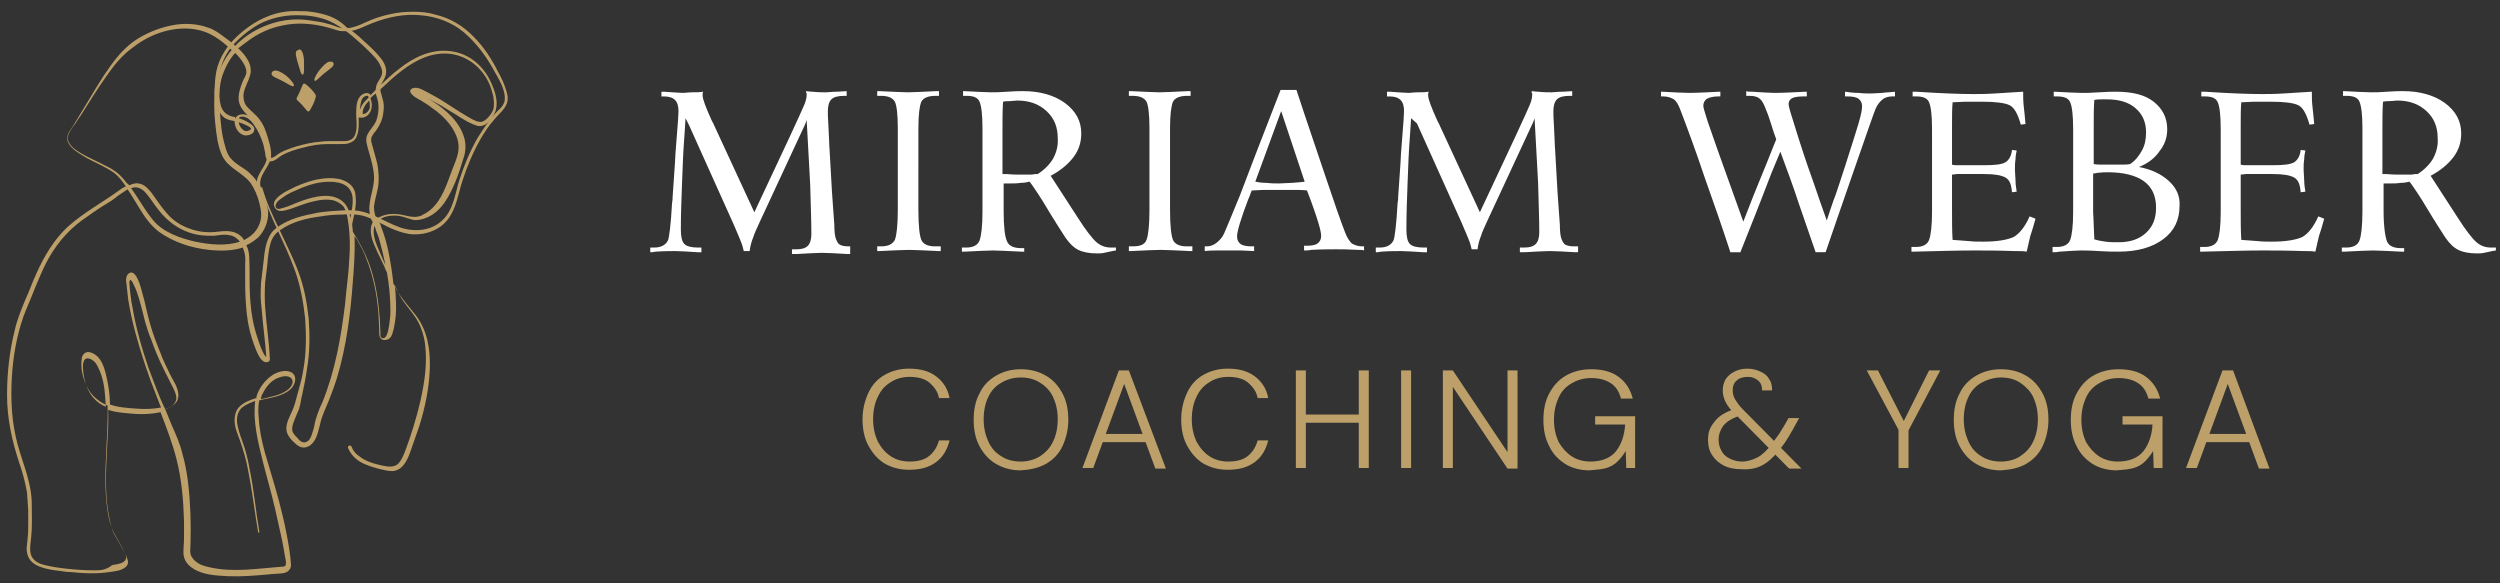
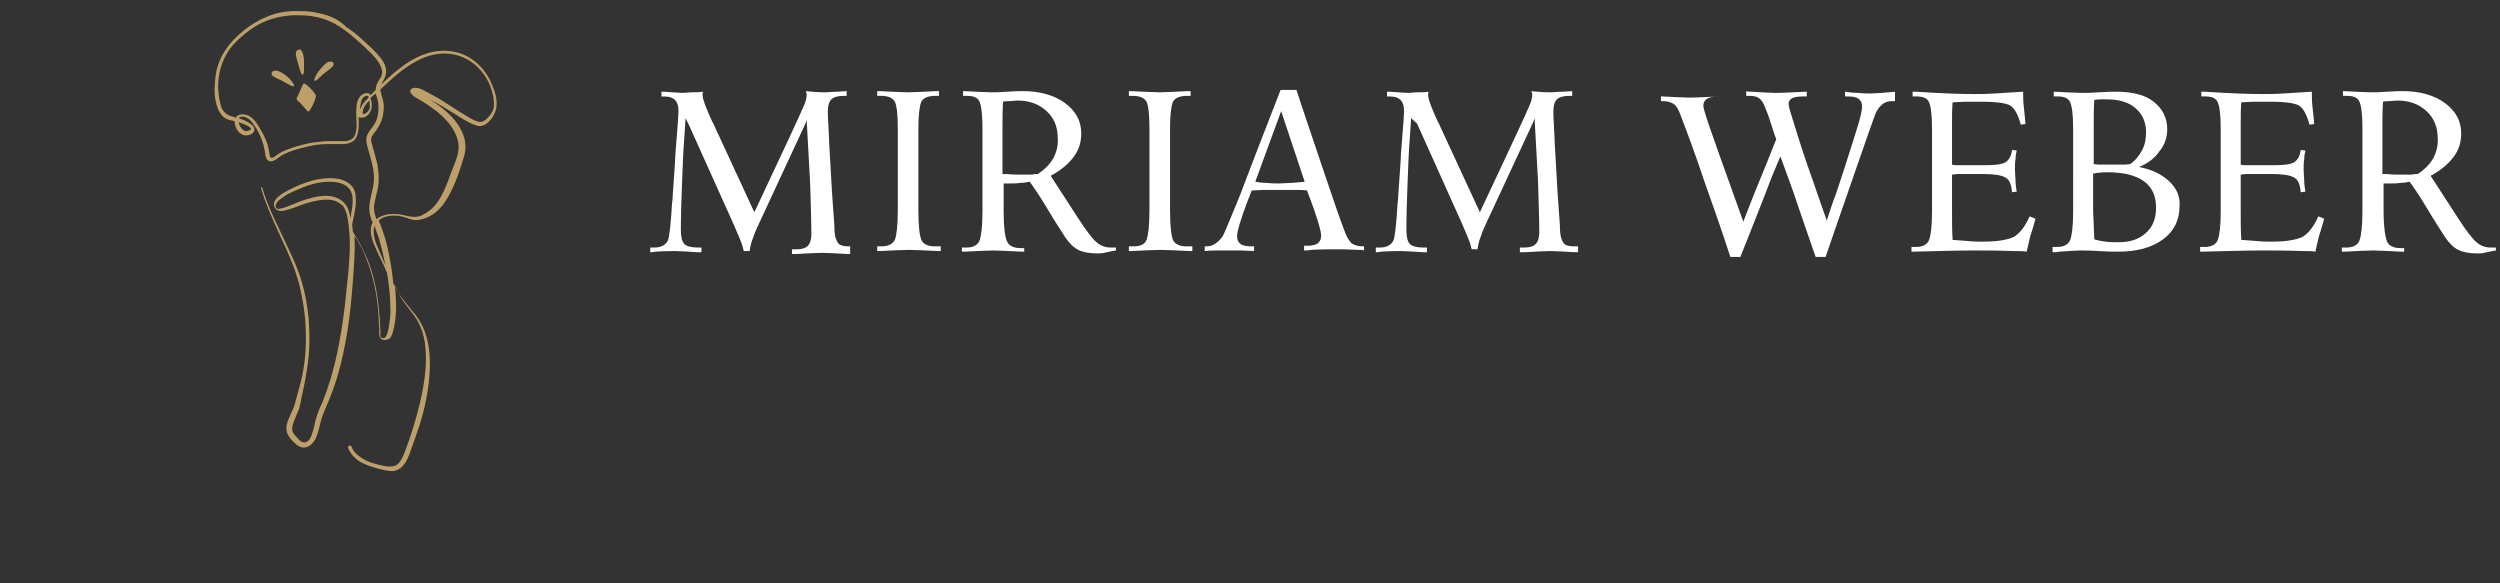
<svg xmlns="http://www.w3.org/2000/svg" id="Ebene_1" x="0px" y="0px" viewBox="0 0 425.2 99.2" xml:space="preserve">
  <rect x="0" y="0" width="425.2" height="99.2" fill="#333333" stroke="none" />
  <g>
-     <path fill="#FFFFFF" d="M424.2,42.1h-0.6c-0.9,0-1.7-0.3-2.4-0.9c-0.7-0.6-1.8-2-3.2-4.2l-4.6-7.1c1.7-0.9,3-2,3.9-3.2  c0.9-1.2,1.3-2.5,1.3-4c0-2.1-0.9-3.8-2.8-5.2c-1.8-1.3-4.2-2-7.1-2c-0.6,0-1.5,0-2.7,0.1c-1.2,0.1-2.1,0.1-2.7,0.1  c-1,0-2.5-0.1-4.6-0.2l-0.2,0v0.8c0.1,0,0.2,0,0.2,0c0.1,0,0.2,0,0.4,0c1.2,0,1.9,0.3,2.2,1c0.3,0.7,0.5,2.1,0.5,4.5V36  c0,2.4-0.2,4.1-0.5,4.9c-0.3,0.8-1.1,1.2-2.2,1.2c-0.2,0-0.4,0-0.5,0c-0.1,0-0.2,0-0.3,0v0.7c0.1,0,0.2,0,0.5,0  c2.2-0.1,3.8-0.2,4.8-0.2c0.9,0,2.5,0.1,4.8,0.2c0.2,0,0.4,0,0.5,0v-0.6c-0.1,0-0.1,0-0.2,0c-0.1,0-0.2,0-0.4,0  c-1.2,0-2-0.4-2.3-1.1s-0.6-2.5-0.6-5.2v-4.7h1.2c0.6,0,1.1,0,1.7-0.1c0.6,0,1.1-0.1,1.5-0.2c0.1,0.1,0.4,0.5,0.8,1.1  c0.4,0.6,0.9,1.3,1.5,2.3l1.7,2.8c0.1,0.2,0.3,0.4,0.5,0.8c0.7,1.1,1.2,1.9,1.6,2.5c0.7,1,1.4,1.7,2.2,2.1c0.8,0.4,1.9,0.6,3.2,0.6  c0.4,0,0.8,0,1.2-0.1c0.4-0.1,0.9-0.2,1.4-0.3l0.6-0.1V42.1z M413.8,27c-0.6,1-1.5,1.9-2.6,2.6c-0.3,0-0.6,0-1,0.1  c-0.4,0-1,0-1.9,0c-0.6,0-1.4,0-2.4-0.1c-0.3,0-0.5,0-0.7,0c0-3.3,0-5.8,0-7.5c0-1.7,0-3.3,0.1-4.8c0.4-0.1,0.8-0.1,1.2-0.1  c0.4,0,0.8-0.1,1.2-0.1c2.1,0,3.7,0.6,5,1.8c1.3,1.2,1.9,2.7,1.9,4.6C414.7,24.7,414.4,25.9,413.8,27 M394.3,36.8  c-0.8,1.8-1.7,2.9-2.7,3.5c-1.1,0.5-2.8,0.8-5.2,0.8c-0.8,0-1.6,0-2.5-0.1c-0.9-0.1-1.8-0.1-2.7-0.2c-0.1-1.5-0.1-3.3-0.1-5.4  c0-2.1,0-4,0-5.7c0.3,0,0.6-0.1,0.9-0.1s0.7,0,1,0h3.5c1.8,0,3,0.2,3.7,0.6c0.7,0.4,1,1.2,1.1,2.5l0.8-0.1  c-0.1-0.6-0.2-1.3-0.2-1.9s-0.1-1.2-0.1-1.8c0-0.6,0-1.2,0.1-1.8c0-0.5,0.1-1.1,0.2-1.5l-0.8-0.1c-0.1,1-0.5,1.7-1.1,2.1  c-0.7,0.4-1.9,0.5-3.7,0.5h-3.5c-0.4,0-0.7,0-1,0c-0.3,0-0.6,0-0.9-0.1c0-3,0-5.3,0-6.7c0-1.5,0-2.8,0.1-3.9c0.7,0,1.5-0.1,2.4-0.1  c0.9,0,1.8,0,2.6,0c2.3,0,3.9,0.2,4.7,0.6c0.8,0.4,1.4,1.5,1.9,3.3l0.8-0.1c-0.1-1.1-0.2-2.2-0.3-3c-0.1-0.9-0.1-1.7-0.1-2.5  c-1.7,0.1-3.3,0.2-4.8,0.3c-1.5,0.1-2.8,0.1-3.7,0.1c-2,0-5.2-0.1-9.7-0.4l-0.6,0v0.8c0.1,0,0.2,0,0.2,0c0.1,0,0.2,0,0.4,0  c1.2,0,1.9,0.3,2.2,1c0.3,0.7,0.5,2.1,0.5,4.5V36c0,2.4-0.2,4-0.5,4.8c-0.3,0.8-1.1,1.2-2.2,1.2c-0.2,0-0.4,0-0.5,0  c-0.1,0-0.2,0-0.3,0v0.8l0.4,0c4.3-0.1,7.6-0.2,10.1-0.2c1.8,0,4.1,0,7,0.1c0.9,0,1.6,0,2.1,0.1c0.2-0.8,0.4-1.7,0.6-2.6  c0.3-0.9,0.6-1.9,0.9-3L394.3,36.8z M368.9,30.8c-1.3-1.2-3-2-5.1-2.4c1.5-0.6,2.7-1.5,3.5-2.7c0.9-1.1,1.3-2.4,1.3-3.7  c0-2-0.8-3.5-2.3-4.7s-3.7-1.7-6.4-1.7c-0.6,0-1.6,0-2.9,0.1c-1.3,0.1-2.3,0.1-2.9,0.1c-1,0-2.5-0.1-4.6-0.2l-0.2,0v0.8  c0.1,0,0.2,0,0.2,0c0.1,0,0.2,0,0.4,0c1.2,0,1.9,0.3,2.2,1c0.3,0.7,0.5,2.1,0.5,4.5V36c0,2.4-0.2,4-0.5,4.8  c-0.3,0.8-1.1,1.2-2.2,1.2c-0.2,0-0.4,0-0.5,0c-0.1,0-0.2,0-0.3,0v0.9c0.3,0,0.7,0,1.2-0.1c1.7-0.1,2.9-0.2,3.5-0.2  c0.6,0,1.7,0,3.1,0.1c1.5,0.1,2.6,0.1,3.4,0.1c3.2,0,5.7-0.7,7.6-2.1c1.9-1.4,2.8-3.3,2.8-5.7C370.8,33.4,370.2,32,368.9,30.8   M364.3,25.6c-0.5,0.9-1.1,1.7-2,2.3c-0.5,0.1-1,0.1-1.7,0.1c-0.6,0-1.3,0-1.8,0c-0.4,0-0.8,0-1.3,0c-0.4,0-0.9,0-1.4-0.1  c0-2.9,0-5.1,0-6.6c0-1.5,0-2.9,0.1-4.3c0.5-0.1,0.9-0.1,1.2-0.1c0.3,0,0.7,0,1,0c2,0,3.7,0.5,4.8,1.5c1.2,1,1.8,2.4,1.8,4.1  C365,23.7,364.8,24.7,364.3,25.6 M365,39.6c-1.2,1.1-2.7,1.6-4.7,1.6c-0.7,0-1.5,0-2.2-0.1c-0.7-0.1-1.3-0.2-1.9-0.4  c-0.1-1.7-0.1-3.3-0.2-4.5c0-1.3,0-2.5,0-3.5v-3.2c0.2,0,0.4,0,0.7-0.1c0.8-0.1,1.4-0.1,1.8-0.1c2.6,0,4.7,0.5,6.1,1.5  c1.4,1,2.1,2.5,2.1,4.5C366.7,37.1,366.2,38.5,365,39.6 M345.2,36.8c-0.8,1.8-1.7,2.9-2.7,3.5c-1.1,0.5-2.8,0.8-5.2,0.8  c-0.8,0-1.6,0-2.5-0.1c-0.9-0.1-1.8-0.1-2.7-0.2c-0.1-1.5-0.1-3.3-0.1-5.4c0-2.1,0-4,0-5.7c0.3,0,0.6-0.1,0.9-0.1s0.7,0,1,0h3.5  c1.8,0,3,0.2,3.7,0.6c0.7,0.4,1,1.2,1.1,2.5l0.8-0.1c-0.1-0.6-0.2-1.3-0.2-1.9s-0.1-1.2-0.1-1.8c0-0.6,0-1.2,0.1-1.8  c0-0.5,0.1-1.1,0.2-1.5l-0.8-0.1c-0.1,1-0.5,1.7-1.1,2.1c-0.7,0.4-1.9,0.5-3.7,0.5h-3.5c-0.4,0-0.7,0-1,0c-0.3,0-0.6,0-0.9-0.1  c0-3,0-5.3,0-6.7c0-1.5,0-2.8,0.1-3.9c0.7,0,1.5-0.1,2.4-0.1c0.9,0,1.8,0,2.6,0c2.3,0,3.9,0.2,4.7,0.6c0.8,0.4,1.4,1.5,1.9,3.3  l0.8-0.1c-0.1-1.1-0.2-2.2-0.3-3c-0.1-0.9-0.1-1.7-0.1-2.5c-1.7,0.1-3.3,0.2-4.8,0.3c-1.5,0.1-2.8,0.1-3.7,0.1  c-2,0-5.2-0.1-9.7-0.4l-0.6,0v0.8c0.1,0,0.2,0,0.2,0c0.1,0,0.2,0,0.4,0c1.2,0,1.9,0.3,2.2,1c0.3,0.7,0.5,2.1,0.5,4.5V36  c0,2.4-0.2,4-0.5,4.8c-0.3,0.8-1.1,1.2-2.2,1.2c-0.2,0-0.4,0-0.5,0c-0.1,0-0.2,0-0.3,0v0.8l0.4,0c4.3-0.1,7.6-0.2,10.1-0.2  c1.8,0,4.1,0,7,0.1c0.9,0,1.6,0,2.1,0.1c0.2-0.8,0.4-1.7,0.6-2.6c0.3-0.9,0.6-1.9,0.9-3L345.2,36.8z M322.4,15.6  c-0.9,0.1-1.6,0.1-2.3,0.2c-0.6,0-1.2,0.1-1.8,0.1c-0.6,0-1.4,0-2.2-0.1c-0.8,0-1.6-0.1-2.3-0.2v0.8c0.1,0,0.3,0,0.4,0  c0.8,0,1.5,0.1,1.9,0.4c0.4,0.3,0.6,0.7,0.6,1.3c0,0.6-0.2,1.5-0.6,2.9c-0.4,1.4-1.2,3.8-2.3,7.3c-0.9,2.7-1.5,4.7-2,5.9  c-0.4,1.2-0.8,2.3-1.1,3.3c-0.6-1.6-1.3-3.7-2.2-6.3c-0.9-2.5-1.5-4.3-1.8-5.2c-0.4-1.3-0.9-2.7-1.4-4.4c-0.7-2.2-1.1-3.5-1.1-3.9  s0.2-0.8,0.6-1c0.4-0.2,1-0.3,1.9-0.3c0.3,0,0.5,0,0.6,0v-0.8l-0.2,0c-2.1,0.1-3.9,0.2-5.3,0.2c-0.8,0-2.1-0.1-3.8-0.2  c-0.4,0-0.8,0-1-0.1v0.8c0.3,0,0.5,0,0.6,0c0.8,0,1.4,0.2,1.7,0.5c0.4,0.3,0.7,0.9,1,1.7c0.3,0.7,0.6,1.5,0.9,2.5  c0.3,1,0.6,1.9,0.9,2.7c-0.3,0.8-0.8,1.9-1.4,3.5c-1.9,4.6-3.3,8.1-4.2,10.5l-4.3-12c-1-2.9-1.7-4.8-2-5.8c-0.3-1-0.5-1.6-0.5-1.9  c0-0.5,0.2-0.9,0.6-1.2c0.4-0.2,1-0.4,1.9-0.4c0.1,0,0.3,0,0.4,0v-0.8l-0.2,0c-2.1,0.1-3.8,0.2-5.1,0.2c-1,0-2.5-0.1-4.6-0.2  l-0.2,0v0.8c0.1,0,0.3,0,0.4,0c0.7,0,1.3,0.2,1.8,0.5c0.5,0.4,0.8,1,1.1,1.8c1.3,3.4,2.7,7.2,4.1,11.4c1.5,4.2,3,8.5,4.4,12.8h1.7  c1.4-3.5,3.2-8,5.3-13.5l1.5-3.6c1.1,3,2.2,5.9,3.1,8.7c1,2.8,1.9,5.6,2.9,8.4h1.7c1-2.9,2.6-7.6,4.8-13.9  c2.2-6.3,3.4-9.8,3.7-10.5c0.3-0.7,0.7-1.2,1.2-1.6c0.5-0.4,1.1-0.5,1.7-0.5c0.1,0,0.3,0,0.4,0V15.6z M268.3,41.9l-0.6,0  c-0.7,0-1.1-0.1-1.5-0.3c-0.3-0.2-0.5-0.6-0.7-1.2c-0.1-0.4-0.2-1.1-0.2-2.2c-0.1-1.1-0.2-3-0.4-5.6l-0.4-7  c-0.1-1.3-0.1-2.7-0.2-4.1c-0.1-1.4-0.1-2.3-0.1-2.6c0-0.9,0.2-1.6,0.6-2c0.4-0.4,1.1-0.6,2.2-0.6c0.1,0,0.3,0,0.4,0v-0.8  c-0.5,0-1.1,0.1-1.8,0.1c-0.7,0-1.3,0.1-1.7,0.1c-0.5,0-1.3,0-2.3-0.1c-0.5,0-0.8-0.1-1.1-0.1c0,0.2,0,0.3,0.1,0.4  c0,0.1,0,0.2,0,0.2c0,0.4-0.1,1-0.4,1.7c-0.3,0.7-1.1,2.5-2.5,5.5l-6,12.8l-6.8-14.7c-0.1-0.2-0.2-0.5-0.4-0.8  c-1-2.2-1.6-3.7-1.6-4.4c0-0.1,0-0.1,0-0.2c0-0.1,0-0.2,0.1-0.4c-0.6,0.1-1.3,0.1-1.9,0.1c-0.6,0-1.1,0.1-1.5,0.1  c-0.6,0-1.6-0.1-3.2-0.2c-0.2,0-0.4,0-0.5,0v0.8c0.1,0,0.3,0,0.4,0c0.9,0,1.5,0.2,1.9,0.6c0.4,0.4,0.6,1,0.6,1.9  c0,0.5-0.1,2-0.3,4.4c-0.2,2.4-0.3,3.9-0.3,4.4l-0.4,5.8c0,0.2,0,0.6-0.1,1.1c-0.2,3.7-0.5,5.9-0.7,6.3c-0.2,0.4-0.5,0.7-0.9,0.9  c-0.4,0.2-0.8,0.3-1.5,0.3c-0.1,0-0.3,0-0.6,0v0.8c0.2,0,0.5,0,0.9-0.1c1.5-0.1,2.7-0.1,3.4-0.1c0.8,0,2.1,0.1,3.8,0.2  c0.3,0,0.5,0,0.6,0v-0.8c-0.3,0-0.4,0-0.6,0c-1.1,0-1.9-0.2-2.3-0.6c-0.4-0.4-0.6-1.2-0.6-2.5c0-2.4,0.1-5.1,0.2-7.8  c0.1-2.8,0.2-5.5,0.4-8l0.2-3.1L241,21l7.6,16.9c0.7,1.6,1.1,2.6,1.3,3.1c0.2,0.5,0.3,1,0.4,1.4h1c0.1-0.8,0.3-1.6,0.6-2.3  c0.2-0.7,0.6-1.5,1-2.4l7.9-17l0.2-0.6c0.2,3.7,0.4,7.3,0.6,11c0.1,3.6,0.2,6.4,0.2,8.4c0,0.9-0.2,1.6-0.6,2  c-0.4,0.4-1,0.6-1.9,0.6c-0.1,0-0.2,0-0.4,0c-0.2,0-0.3,0-0.4,0v0.8c0.2,0,0.4,0,0.8,0c2-0.1,3.4-0.2,4.3-0.2c1,0,2.5,0.1,4.3,0.2  c0.2,0,0.4,0,0.5,0V41.9z M232.1,41.9c-0.1,0-0.3,0-0.4,0c-0.7,0-1.3-0.2-1.8-0.5c-0.4-0.4-0.8-1-1.1-1.8c-0.7-1.8-1.8-4.9-3.3-9.4  c-1.5-4.5-3.2-9.4-5-14.9h-2.7c-3.3,8.5-5.6,14.4-6.9,17.9c-1.4,3.4-2.3,5.6-2.7,6.5c-0.3,0.7-0.8,1.2-1.3,1.6  c-0.5,0.4-1.1,0.6-1.6,0.6c-0.1,0-0.3,0-0.4,0l0,0.8c0.8-0.1,1.5-0.1,2.2-0.1c0.7,0,1.4,0,2,0c0.6,0,1.3,0,2,0  c0.7,0,1.5,0.1,2.2,0.1l0-0.8c-0.1,0-0.3,0-0.4,0c-0.8,0-1.5-0.1-1.9-0.4c-0.4-0.3-0.6-0.7-0.6-1.3c0-0.8,0.6-2.9,1.9-6.3  c0.3-0.6,0.4-1.1,0.6-1.5c0.6,0,1.3-0.1,2-0.1c0.8,0,1.6,0,2.6,0c0.9,0,1.8,0,2.6,0c0.8,0,1.5,0,2.2,0.1c1,2.6,1.6,4.4,1.9,5.4  c0.3,1,0.5,1.8,0.5,2.3c0,0.6-0.2,1-0.6,1.3c-0.4,0.3-1.1,0.4-1.9,0.4c-0.1,0-0.3,0-0.4,0v0.8c0.3,0,0.7,0,1.2-0.1  c1.8-0.1,3.2-0.1,4.2-0.1c0.8,0,2.1,0,3.8,0.1c0.5,0,0.8,0,1,0.1V41.9z M219.8,31.1c-0.8,0-1.6,0.1-2.2,0.1c-0.6,0-1.4,0-2.2-0.1  c-0.8,0-1.4-0.1-1.9-0.2l4.4-12l4,12C221.4,31,220.6,31,219.8,31.1 M202.5,41.9c-0.1,0-0.1,0-0.2,0c-0.1,0-0.3,0-0.5,0  c-1.2,0-2-0.4-2.3-1.1s-0.5-2.4-0.5-5.1V21.8c0-2.3,0.2-3.8,0.5-4.5c0.3-0.6,1.1-1,2.4-1c0.2,0,0.3,0,0.4,0c0.1,0,0.2,0,0.2,0v-0.8  c-0.1,0-0.3,0-0.5,0c-2.2,0.1-3.8,0.2-4.8,0.2c-0.9,0-2.5-0.1-4.8-0.2c-0.2,0-0.3,0-0.4,0v0.8c0.1,0,0.2,0,0.2,0c0.1,0,0.2,0,0.4,0  c1.2,0,2,0.3,2.4,1c0.3,0.6,0.5,2.1,0.5,4.5v13.9c0,2.6-0.2,4.3-0.5,5.1s-1.1,1.1-2.3,1.1c-0.3,0-0.4,0-0.5,0c-0.1,0-0.2,0-0.2,0  v0.8c0.1,0,0.2,0,0.4,0c2.3-0.1,3.9-0.2,5-0.2c1.1,0,2.7,0.1,5,0.2c0.2,0,0.3,0,0.4,0V41.9z M189.5,42.1h-0.6  c-0.9,0-1.7-0.3-2.4-0.9c-0.7-0.6-1.8-2-3.2-4.2l-4.6-7.1c1.7-0.9,3-2,3.9-3.2c0.9-1.2,1.3-2.5,1.3-4c0-2.1-0.9-3.8-2.8-5.2  c-1.8-1.3-4.2-2-7.1-2c-0.6,0-1.5,0-2.7,0.1c-1.2,0.1-2.1,0.1-2.7,0.1c-1,0-2.5-0.1-4.6-0.2l-0.2,0v0.8c0.1,0,0.2,0,0.2,0  c0.1,0,0.2,0,0.4,0c1.2,0,1.9,0.3,2.2,1c0.3,0.7,0.5,2.1,0.5,4.5V36c0,2.4-0.2,4.1-0.5,4.9c-0.3,0.8-1.1,1.2-2.2,1.2  c-0.2,0-0.4,0-0.5,0c-0.1,0-0.2,0-0.3,0v0.7c0.1,0,0.2,0,0.5,0c2.2-0.1,3.8-0.2,4.8-0.2c0.9,0,2.5,0.1,4.8,0.2c0.2,0,0.4,0,0.5,0  v-0.6c-0.1,0-0.1,0-0.2,0c-0.1,0-0.2,0-0.4,0c-1.2,0-2-0.4-2.3-1.1c-0.4-0.8-0.6-2.5-0.6-5.2v-4.7h1.2c0.6,0,1.1,0,1.7-0.1  c0.6,0,1.1-0.1,1.5-0.2c0.1,0.1,0.4,0.5,0.8,1.1c0.4,0.6,0.9,1.3,1.5,2.3l1.7,2.8c0.1,0.2,0.3,0.4,0.5,0.8c0.7,1.1,1.2,1.9,1.6,2.5  c0.7,1,1.4,1.7,2.2,2.1c0.8,0.4,1.9,0.6,3.2,0.6c0.4,0,0.8,0,1.2-0.1c0.4-0.1,0.9-0.2,1.4-0.3l0.6-0.1V42.1z M179.1,27  c-0.6,1-1.5,1.9-2.6,2.6c-0.3,0-0.6,0-1,0.1c-0.4,0-1,0-1.9,0c-0.6,0-1.4,0-2.4-0.1c-0.3,0-0.5,0-0.7,0c0-3.3,0-5.8,0-7.5  c0-1.7,0-3.3,0.1-4.8c0.4-0.1,0.8-0.1,1.2-0.1c0.4,0,0.8-0.1,1.2-0.1c2.1,0,3.7,0.6,5,1.8c1.3,1.2,1.9,2.7,1.9,4.6  C180,24.7,179.7,25.9,179.1,27 M159.7,41.9c-0.1,0-0.1,0-0.2,0c-0.1,0-0.3,0-0.5,0c-1.2,0-2-0.4-2.3-1.1s-0.5-2.4-0.5-5.1V21.8  c0-2.3,0.2-3.8,0.5-4.5c0.3-0.6,1.1-1,2.4-1c0.2,0,0.3,0,0.4,0c0.1,0,0.2,0,0.2,0v-0.8c-0.1,0-0.3,0-0.5,0  c-2.2,0.1-3.8,0.2-4.8,0.2c-0.9,0-2.5-0.1-4.8-0.2c-0.2,0-0.3,0-0.4,0v0.8c0.1,0,0.2,0,0.2,0c0.1,0,0.2,0,0.4,0c1.2,0,2,0.3,2.4,1  c0.3,0.6,0.5,2.1,0.5,4.5v13.9c0,2.6-0.2,4.3-0.5,5.1c-0.4,0.7-1.1,1.1-2.3,1.1c-0.3,0-0.4,0-0.5,0c-0.1,0-0.2,0-0.2,0v0.8  c0.1,0,0.2,0,0.4,0c2.3-0.1,3.9-0.2,5-0.2c1.1,0,2.7,0.1,5,0.2c0.2,0,0.3,0,0.4,0V41.9z M144.9,41.9l-0.6,0c-0.7,0-1.1-0.1-1.5-0.3  c-0.3-0.2-0.5-0.6-0.7-1.2c-0.1-0.4-0.2-1.1-0.2-2.2c-0.1-1.1-0.2-3-0.4-5.6l-0.4-7c-0.1-1.3-0.1-2.7-0.2-4.1  c-0.1-1.4-0.1-2.3-0.1-2.6c0-0.9,0.2-1.6,0.6-2c0.4-0.4,1.1-0.6,2.2-0.6c0.1,0,0.3,0,0.4,0v-0.8c-0.5,0-1.1,0.1-1.8,0.1  c-0.7,0-1.3,0.1-1.7,0.1c-0.5,0-1.3,0-2.3-0.1c-0.5,0-0.8-0.1-1.1-0.1c0,0.2,0,0.3,0.1,0.4c0,0.1,0,0.2,0,0.2c0,0.4-0.1,1-0.4,1.7  c-0.3,0.7-1.1,2.5-2.5,5.5l-6,12.8l-6.8-14.7c-0.1-0.2-0.2-0.5-0.4-0.8c-1-2.2-1.6-3.7-1.6-4.4c0-0.1,0-0.1,0-0.2  c0-0.1,0-0.2,0.1-0.4c-0.6,0.1-1.3,0.1-1.9,0.1c-0.6,0-1.1,0.1-1.5,0.1c-0.6,0-1.6-0.1-3.2-0.2c-0.2,0-0.4,0-0.5,0v0.8  c0.1,0,0.3,0,0.4,0c0.9,0,1.5,0.2,1.9,0.6c0.4,0.4,0.6,1,0.6,1.9c0,0.5-0.1,2-0.3,4.4c-0.2,2.4-0.3,3.9-0.3,4.4l-0.4,5.8  c0,0.2,0,0.6-0.1,1.1c-0.2,3.7-0.5,5.9-0.7,6.3c-0.2,0.4-0.5,0.7-0.9,0.9c-0.4,0.2-0.8,0.3-1.5,0.3c-0.1,0-0.3,0-0.6,0v0.8  c0.2,0,0.5,0,0.9-0.1c1.5-0.1,2.7-0.1,3.4-0.1c0.8,0,2.1,0.1,3.8,0.2c0.3,0,0.5,0,0.6,0v-0.8c-0.3,0-0.4,0-0.6,0  c-1.1,0-1.9-0.2-2.3-0.6c-0.4-0.4-0.6-1.2-0.6-2.5c0-2.4,0.1-5.1,0.2-7.8c0.1-2.8,0.2-5.5,0.4-8l0.2-3.1l0.6,1.2l7.6,16.9  c0.7,1.6,1.1,2.6,1.3,3.1c0.2,0.5,0.3,1,0.4,1.4h1c0.1-0.8,0.3-1.6,0.6-2.3c0.2-0.7,0.6-1.5,1-2.4l7.9-17l0.2-0.6  c0.2,3.7,0.4,7.3,0.6,11c0.1,3.6,0.2,6.4,0.2,8.4c0,0.9-0.2,1.6-0.6,2c-0.4,0.4-1,0.6-1.9,0.6c-0.1,0-0.2,0-0.4,0  c-0.2,0-0.3,0-0.4,0v0.8c0.2,0,0.4,0,0.8,0c2-0.1,3.4-0.2,4.3-0.2c1,0,2.5,0.1,4.3,0.2c0.2,0,0.4,0,0.5,0V41.9z" />
+     <path fill="#FFFFFF" d="M424.2,42.1h-0.6c-0.9,0-1.7-0.3-2.4-0.9c-0.7-0.6-1.8-2-3.2-4.2l-4.6-7.1c1.7-0.9,3-2,3.9-3.2  c0.9-1.2,1.3-2.5,1.3-4c0-2.1-0.9-3.8-2.8-5.2c-1.8-1.3-4.2-2-7.1-2c-0.6,0-1.5,0-2.7,0.1c-1.2,0.1-2.1,0.1-2.7,0.1  c-1,0-2.5-0.1-4.6-0.2l-0.2,0v0.8c0.1,0,0.2,0,0.2,0c0.1,0,0.2,0,0.4,0c1.2,0,1.9,0.3,2.2,1c0.3,0.7,0.5,2.1,0.5,4.5V36  c0,2.4-0.2,4.1-0.5,4.9c-0.3,0.8-1.1,1.2-2.2,1.2c-0.2,0-0.4,0-0.5,0c-0.1,0-0.2,0-0.3,0v0.7c0.1,0,0.2,0,0.5,0  c2.2-0.1,3.8-0.2,4.8-0.2c0.9,0,2.5,0.1,4.8,0.2c0.2,0,0.4,0,0.5,0v-0.6c-0.1,0-0.1,0-0.2,0c-0.1,0-0.2,0-0.4,0  c-1.2,0-2-0.4-2.3-1.1s-0.6-2.5-0.6-5.2v-4.7h1.2c0.6,0,1.1,0,1.7-0.1c0.6,0,1.1-0.1,1.5-0.2c0.1,0.1,0.4,0.5,0.8,1.1  c0.4,0.6,0.9,1.3,1.5,2.3l1.7,2.8c0.1,0.2,0.3,0.4,0.5,0.8c0.7,1.1,1.2,1.9,1.6,2.5c0.7,1,1.4,1.7,2.2,2.1c0.8,0.4,1.9,0.6,3.2,0.6  c0.4,0,0.8,0,1.2-0.1c0.4-0.1,0.9-0.2,1.4-0.3l0.6-0.1V42.1z M413.8,27c-0.6,1-1.5,1.9-2.6,2.6c-0.3,0-0.6,0-1,0.1  c-0.4,0-1,0-1.9,0c-0.6,0-1.4,0-2.4-0.1c-0.3,0-0.5,0-0.7,0c0-3.3,0-5.8,0-7.5c0-1.7,0-3.3,0.1-4.8c0.4-0.1,0.8-0.1,1.2-0.1  c0.4,0,0.8-0.1,1.2-0.1c2.1,0,3.7,0.6,5,1.8c1.3,1.2,1.9,2.7,1.9,4.6C414.7,24.7,414.4,25.9,413.8,27 M394.3,36.8  c-0.8,1.8-1.7,2.9-2.7,3.5c-1.1,0.5-2.8,0.8-5.2,0.8c-0.8,0-1.6,0-2.5-0.1c-0.9-0.1-1.8-0.1-2.7-0.2c-0.1-1.5-0.1-3.3-0.1-5.4  c0-2.1,0-4,0-5.7c0.3,0,0.6-0.1,0.9-0.1s0.7,0,1,0h3.5c1.8,0,3,0.2,3.7,0.6c0.7,0.4,1,1.2,1.1,2.5l0.8-0.1  c-0.1-0.6-0.2-1.3-0.2-1.9s-0.1-1.2-0.1-1.8c0-0.6,0-1.2,0.1-1.8c0-0.5,0.1-1.1,0.2-1.5l-0.8-0.1c-0.1,1-0.5,1.7-1.1,2.1  c-0.7,0.4-1.9,0.5-3.7,0.5h-3.5c-0.4,0-0.7,0-1,0c-0.3,0-0.6,0-0.9-0.1c0-3,0-5.3,0-6.7c0-1.5,0-2.8,0.1-3.9c0.7,0,1.5-0.1,2.4-0.1  c0.9,0,1.8,0,2.6,0c2.3,0,3.9,0.2,4.7,0.6c0.8,0.4,1.4,1.5,1.9,3.3l0.8-0.1c-0.1-1.1-0.2-2.2-0.3-3c-0.1-0.9-0.1-1.7-0.1-2.5  c-1.7,0.1-3.3,0.2-4.8,0.3c-1.5,0.1-2.8,0.1-3.7,0.1c-2,0-5.2-0.1-9.7-0.4l-0.6,0v0.8c0.1,0,0.2,0,0.2,0c0.1,0,0.2,0,0.4,0  c1.2,0,1.9,0.3,2.2,1c0.3,0.7,0.5,2.1,0.5,4.5V36c0,2.4-0.2,4-0.5,4.8c-0.3,0.8-1.1,1.2-2.2,1.2c-0.2,0-0.4,0-0.5,0  c-0.1,0-0.2,0-0.3,0v0.8l0.4,0c4.3-0.1,7.6-0.2,10.1-0.2c1.8,0,4.1,0,7,0.1c0.9,0,1.6,0,2.1,0.1c0.2-0.8,0.4-1.7,0.6-2.6  c0.3-0.9,0.6-1.9,0.9-3L394.3,36.8z M368.9,30.8c-1.3-1.2-3-2-5.1-2.4c1.5-0.6,2.7-1.5,3.5-2.7c0.9-1.1,1.3-2.4,1.3-3.7  c0-2-0.8-3.5-2.3-4.7s-3.7-1.7-6.4-1.7c-0.6,0-1.6,0-2.9,0.1c-1.3,0.1-2.3,0.1-2.9,0.1c-1,0-2.5-0.1-4.6-0.2l-0.2,0v0.8  c0.1,0,0.2,0,0.2,0c0.1,0,0.2,0,0.4,0c1.2,0,1.9,0.3,2.2,1c0.3,0.7,0.5,2.1,0.5,4.5V36c0,2.4-0.2,4-0.5,4.8  c-0.3,0.8-1.1,1.2-2.2,1.2c-0.2,0-0.4,0-0.5,0c-0.1,0-0.2,0-0.3,0v0.9c0.3,0,0.7,0,1.2-0.1c1.7-0.1,2.9-0.2,3.5-0.2  c0.6,0,1.7,0,3.1,0.1c1.5,0.1,2.6,0.1,3.4,0.1c3.2,0,5.7-0.7,7.6-2.1c1.9-1.4,2.8-3.3,2.8-5.7C370.8,33.4,370.2,32,368.9,30.8   M364.3,25.6c-0.5,0.9-1.1,1.7-2,2.3c-0.5,0.1-1,0.1-1.7,0.1c-0.6,0-1.3,0-1.8,0c-0.4,0-0.8,0-1.3,0c-0.4,0-0.9,0-1.4-0.1  c0-2.9,0-5.1,0-6.6c0-1.5,0-2.9,0.1-4.3c0.5-0.1,0.9-0.1,1.2-0.1c0.3,0,0.7,0,1,0c2,0,3.7,0.5,4.8,1.5c1.2,1,1.8,2.4,1.8,4.1  C365,23.7,364.8,24.7,364.3,25.6 M365,39.6c-1.2,1.1-2.7,1.6-4.7,1.6c-0.7,0-1.5,0-2.2-0.1c-0.7-0.1-1.3-0.2-1.9-0.4  c-0.1-1.7-0.1-3.3-0.2-4.5c0-1.3,0-2.5,0-3.5v-3.2c0.2,0,0.4,0,0.7-0.1c0.8-0.1,1.4-0.1,1.8-0.1c2.6,0,4.7,0.5,6.1,1.5  c1.4,1,2.1,2.5,2.1,4.5C366.7,37.1,366.2,38.5,365,39.6 M345.2,36.8c-0.8,1.8-1.7,2.9-2.7,3.5c-1.1,0.5-2.8,0.8-5.2,0.8  c-0.8,0-1.6,0-2.5-0.1c-0.9-0.1-1.8-0.1-2.7-0.2c-0.1-1.5-0.1-3.3-0.1-5.4c0-2.1,0-4,0-5.7c0.3,0,0.6-0.1,0.9-0.1s0.7,0,1,0h3.5  c1.8,0,3,0.2,3.7,0.6c0.7,0.4,1,1.2,1.1,2.5l0.8-0.1c-0.1-0.6-0.2-1.3-0.2-1.9s-0.1-1.2-0.1-1.8c0-0.6,0-1.2,0.1-1.8  c0-0.5,0.1-1.1,0.2-1.5l-0.8-0.1c-0.1,1-0.5,1.7-1.1,2.1c-0.7,0.4-1.9,0.5-3.7,0.5h-3.5c-0.4,0-0.7,0-1,0c-0.3,0-0.6,0-0.9-0.1  c0-3,0-5.3,0-6.7c0-1.5,0-2.8,0.1-3.9c0.7,0,1.5-0.1,2.4-0.1c0.9,0,1.8,0,2.6,0c2.3,0,3.9,0.2,4.7,0.6c0.8,0.4,1.4,1.5,1.9,3.3  l0.8-0.1c-0.1-1.1-0.2-2.2-0.3-3c-0.1-0.9-0.1-1.7-0.1-2.5c-1.7,0.1-3.3,0.2-4.8,0.3c-1.5,0.1-2.8,0.1-3.7,0.1  c-2,0-5.2-0.1-9.7-0.4l-0.6,0v0.8c0.1,0,0.2,0,0.2,0c0.1,0,0.2,0,0.4,0c1.2,0,1.9,0.3,2.2,1c0.3,0.7,0.5,2.1,0.5,4.5V36  c0,2.4-0.2,4-0.5,4.8c-0.3,0.8-1.1,1.2-2.2,1.2c-0.2,0-0.4,0-0.5,0c-0.1,0-0.2,0-0.3,0v0.8l0.4,0c4.3-0.1,7.6-0.2,10.1-0.2  c1.8,0,4.1,0,7,0.1c0.9,0,1.6,0,2.1,0.1c0.2-0.8,0.4-1.7,0.6-2.6c0.3-0.9,0.6-1.9,0.9-3L345.2,36.8z M322.4,15.6  c-0.9,0.1-1.6,0.1-2.3,0.2c-0.6,0-1.2,0.1-1.8,0.1c-0.6,0-1.4,0-2.2-0.1c-0.8,0-1.6-0.1-2.3-0.2v0.8c0.1,0,0.3,0,0.4,0  c0.8,0,1.5,0.1,1.9,0.4c0.4,0.3,0.6,0.7,0.6,1.3c0,0.6-0.2,1.5-0.6,2.9c-0.4,1.4-1.2,3.8-2.3,7.3c-0.9,2.7-1.5,4.7-2,5.9  c-0.4,1.2-0.8,2.3-1.1,3.3c-0.6-1.6-1.3-3.7-2.2-6.3c-0.9-2.5-1.5-4.3-1.8-5.2c-0.4-1.3-0.9-2.7-1.4-4.4c-0.7-2.2-1.1-3.5-1.1-3.9  s0.2-0.8,0.6-1c0.4-0.2,1-0.3,1.9-0.3c0.3,0,0.5,0,0.6,0v-0.8l-0.2,0c-2.1,0.1-3.9,0.2-5.3,0.2c-0.8,0-2.1-0.1-3.8-0.2  c-0.4,0-0.8,0-1-0.1v0.8c0.3,0,0.5,0,0.6,0c0.8,0,1.4,0.2,1.7,0.5c0.4,0.3,0.7,0.9,1,1.7c0.3,0.7,0.6,1.5,0.9,2.5  c0.3,1,0.6,1.9,0.9,2.7c-0.3,0.8-0.8,1.9-1.4,3.5c-1.9,4.6-3.3,8.1-4.2,10.5l-4.3-12c-1-2.9-1.7-4.8-2-5.8c-0.3-1-0.5-1.6-0.5-1.9  c0-0.5,0.2-0.9,0.6-1.2c0.4-0.2,1-0.4,1.9-0.4c0.1,0,0.3,0,0.4,0l-0.2,0c-2.1,0.1-3.8,0.2-5.1,0.2c-1,0-2.5-0.1-4.6-0.2  l-0.2,0v0.8c0.1,0,0.3,0,0.4,0c0.7,0,1.3,0.2,1.8,0.5c0.5,0.4,0.8,1,1.1,1.8c1.3,3.4,2.7,7.2,4.1,11.4c1.5,4.2,3,8.5,4.4,12.8h1.7  c1.4-3.5,3.2-8,5.3-13.5l1.5-3.6c1.1,3,2.2,5.9,3.1,8.7c1,2.8,1.9,5.6,2.9,8.4h1.7c1-2.9,2.6-7.6,4.8-13.9  c2.2-6.3,3.4-9.8,3.7-10.5c0.3-0.7,0.7-1.2,1.2-1.6c0.5-0.4,1.1-0.5,1.7-0.5c0.1,0,0.3,0,0.4,0V15.6z M268.3,41.9l-0.6,0  c-0.7,0-1.1-0.1-1.5-0.3c-0.3-0.2-0.5-0.6-0.7-1.2c-0.1-0.4-0.2-1.1-0.2-2.2c-0.1-1.1-0.2-3-0.4-5.6l-0.4-7  c-0.1-1.3-0.1-2.7-0.2-4.1c-0.1-1.4-0.1-2.3-0.1-2.6c0-0.9,0.2-1.6,0.6-2c0.4-0.4,1.1-0.6,2.2-0.6c0.1,0,0.3,0,0.4,0v-0.8  c-0.5,0-1.1,0.1-1.8,0.1c-0.7,0-1.3,0.1-1.7,0.1c-0.5,0-1.3,0-2.3-0.1c-0.5,0-0.8-0.1-1.1-0.1c0,0.2,0,0.3,0.1,0.4  c0,0.1,0,0.2,0,0.2c0,0.4-0.1,1-0.4,1.7c-0.3,0.7-1.1,2.5-2.5,5.5l-6,12.8l-6.8-14.7c-0.1-0.2-0.2-0.5-0.4-0.8  c-1-2.2-1.6-3.7-1.6-4.4c0-0.1,0-0.1,0-0.2c0-0.1,0-0.2,0.1-0.4c-0.6,0.1-1.3,0.1-1.9,0.1c-0.6,0-1.1,0.1-1.5,0.1  c-0.6,0-1.6-0.1-3.2-0.2c-0.2,0-0.4,0-0.5,0v0.8c0.1,0,0.3,0,0.4,0c0.9,0,1.5,0.2,1.9,0.6c0.4,0.4,0.6,1,0.6,1.9  c0,0.5-0.1,2-0.3,4.4c-0.2,2.4-0.3,3.9-0.3,4.4l-0.4,5.8c0,0.2,0,0.6-0.1,1.1c-0.2,3.7-0.5,5.9-0.7,6.3c-0.2,0.4-0.5,0.7-0.9,0.9  c-0.4,0.2-0.8,0.3-1.5,0.3c-0.1,0-0.3,0-0.6,0v0.8c0.2,0,0.5,0,0.9-0.1c1.5-0.1,2.7-0.1,3.4-0.1c0.8,0,2.1,0.1,3.8,0.2  c0.3,0,0.5,0,0.6,0v-0.8c-0.3,0-0.4,0-0.6,0c-1.1,0-1.9-0.2-2.3-0.6c-0.4-0.4-0.6-1.2-0.6-2.5c0-2.4,0.1-5.1,0.2-7.8  c0.1-2.8,0.2-5.5,0.4-8l0.2-3.1L241,21l7.6,16.9c0.7,1.6,1.1,2.6,1.3,3.1c0.2,0.5,0.3,1,0.4,1.4h1c0.1-0.8,0.3-1.6,0.6-2.3  c0.2-0.7,0.6-1.5,1-2.4l7.9-17l0.2-0.6c0.2,3.7,0.4,7.3,0.6,11c0.1,3.6,0.2,6.4,0.2,8.4c0,0.9-0.2,1.6-0.6,2  c-0.4,0.4-1,0.6-1.9,0.6c-0.1,0-0.2,0-0.4,0c-0.2,0-0.3,0-0.4,0v0.8c0.2,0,0.4,0,0.8,0c2-0.1,3.4-0.2,4.3-0.2c1,0,2.5,0.1,4.3,0.2  c0.2,0,0.4,0,0.5,0V41.9z M232.1,41.9c-0.1,0-0.3,0-0.4,0c-0.7,0-1.3-0.2-1.8-0.5c-0.4-0.4-0.8-1-1.1-1.8c-0.7-1.8-1.8-4.9-3.3-9.4  c-1.5-4.5-3.2-9.4-5-14.9h-2.7c-3.3,8.5-5.6,14.4-6.9,17.9c-1.4,3.4-2.3,5.6-2.7,6.5c-0.3,0.7-0.8,1.2-1.3,1.6  c-0.5,0.4-1.1,0.6-1.6,0.6c-0.1,0-0.3,0-0.4,0l0,0.8c0.8-0.1,1.5-0.1,2.2-0.1c0.7,0,1.4,0,2,0c0.6,0,1.3,0,2,0  c0.7,0,1.5,0.1,2.2,0.1l0-0.8c-0.1,0-0.3,0-0.4,0c-0.8,0-1.5-0.1-1.9-0.4c-0.4-0.3-0.6-0.7-0.6-1.3c0-0.8,0.6-2.9,1.9-6.3  c0.3-0.6,0.4-1.1,0.6-1.5c0.6,0,1.3-0.1,2-0.1c0.8,0,1.6,0,2.6,0c0.9,0,1.8,0,2.6,0c0.8,0,1.5,0,2.2,0.1c1,2.6,1.6,4.4,1.9,5.4  c0.3,1,0.5,1.8,0.5,2.3c0,0.6-0.2,1-0.6,1.3c-0.4,0.3-1.1,0.4-1.9,0.4c-0.1,0-0.3,0-0.4,0v0.8c0.3,0,0.7,0,1.2-0.1  c1.8-0.1,3.2-0.1,4.2-0.1c0.8,0,2.1,0,3.8,0.1c0.5,0,0.8,0,1,0.1V41.9z M219.8,31.1c-0.8,0-1.6,0.1-2.2,0.1c-0.6,0-1.4,0-2.2-0.1  c-0.8,0-1.4-0.1-1.9-0.2l4.4-12l4,12C221.4,31,220.6,31,219.8,31.1 M202.5,41.9c-0.1,0-0.1,0-0.2,0c-0.1,0-0.3,0-0.5,0  c-1.2,0-2-0.4-2.3-1.1s-0.5-2.4-0.5-5.1V21.8c0-2.3,0.2-3.8,0.5-4.5c0.3-0.6,1.1-1,2.4-1c0.2,0,0.3,0,0.4,0c0.1,0,0.2,0,0.2,0v-0.8  c-0.1,0-0.3,0-0.5,0c-2.2,0.1-3.8,0.2-4.8,0.2c-0.9,0-2.5-0.1-4.8-0.2c-0.2,0-0.3,0-0.4,0v0.8c0.1,0,0.2,0,0.2,0c0.1,0,0.2,0,0.4,0  c1.2,0,2,0.3,2.4,1c0.3,0.6,0.5,2.1,0.5,4.5v13.9c0,2.6-0.2,4.3-0.5,5.1s-1.1,1.1-2.3,1.1c-0.3,0-0.4,0-0.5,0c-0.1,0-0.2,0-0.2,0  v0.8c0.1,0,0.2,0,0.4,0c2.3-0.1,3.9-0.2,5-0.2c1.1,0,2.7,0.1,5,0.2c0.2,0,0.3,0,0.4,0V41.9z M189.5,42.1h-0.6  c-0.9,0-1.7-0.3-2.4-0.9c-0.7-0.6-1.8-2-3.2-4.2l-4.6-7.1c1.7-0.9,3-2,3.9-3.2c0.9-1.2,1.3-2.5,1.3-4c0-2.1-0.9-3.8-2.8-5.2  c-1.8-1.3-4.2-2-7.1-2c-0.6,0-1.5,0-2.7,0.1c-1.2,0.1-2.1,0.1-2.7,0.1c-1,0-2.5-0.1-4.6-0.2l-0.2,0v0.8c0.1,0,0.2,0,0.2,0  c0.1,0,0.2,0,0.4,0c1.2,0,1.9,0.3,2.2,1c0.3,0.7,0.5,2.1,0.5,4.5V36c0,2.4-0.2,4.1-0.5,4.9c-0.3,0.8-1.1,1.2-2.2,1.2  c-0.2,0-0.4,0-0.5,0c-0.1,0-0.2,0-0.3,0v0.7c0.1,0,0.2,0,0.5,0c2.2-0.1,3.8-0.2,4.8-0.2c0.9,0,2.5,0.1,4.8,0.2c0.2,0,0.4,0,0.5,0  v-0.6c-0.1,0-0.1,0-0.2,0c-0.1,0-0.2,0-0.4,0c-1.2,0-2-0.4-2.3-1.1c-0.4-0.8-0.6-2.5-0.6-5.2v-4.7h1.2c0.6,0,1.1,0,1.7-0.1  c0.6,0,1.1-0.1,1.5-0.2c0.1,0.1,0.4,0.5,0.8,1.1c0.4,0.6,0.9,1.3,1.5,2.3l1.7,2.8c0.1,0.2,0.3,0.4,0.5,0.8c0.7,1.1,1.2,1.9,1.6,2.5  c0.7,1,1.4,1.7,2.2,2.1c0.8,0.4,1.9,0.6,3.2,0.6c0.4,0,0.8,0,1.2-0.1c0.4-0.1,0.9-0.2,1.4-0.3l0.6-0.1V42.1z M179.1,27  c-0.6,1-1.5,1.9-2.6,2.6c-0.3,0-0.6,0-1,0.1c-0.4,0-1,0-1.9,0c-0.6,0-1.4,0-2.4-0.1c-0.3,0-0.5,0-0.7,0c0-3.3,0-5.8,0-7.5  c0-1.7,0-3.3,0.1-4.8c0.4-0.1,0.8-0.1,1.2-0.1c0.4,0,0.8-0.1,1.2-0.1c2.1,0,3.7,0.6,5,1.8c1.3,1.2,1.9,2.7,1.9,4.6  C180,24.7,179.7,25.9,179.1,27 M159.7,41.9c-0.1,0-0.1,0-0.2,0c-0.1,0-0.3,0-0.5,0c-1.2,0-2-0.4-2.3-1.1s-0.5-2.4-0.5-5.1V21.8  c0-2.3,0.2-3.8,0.5-4.5c0.3-0.6,1.1-1,2.4-1c0.2,0,0.3,0,0.4,0c0.1,0,0.2,0,0.2,0v-0.8c-0.1,0-0.3,0-0.5,0  c-2.2,0.1-3.8,0.2-4.8,0.2c-0.9,0-2.5-0.1-4.8-0.2c-0.2,0-0.3,0-0.4,0v0.8c0.1,0,0.2,0,0.2,0c0.1,0,0.2,0,0.4,0c1.2,0,2,0.3,2.4,1  c0.3,0.6,0.5,2.1,0.5,4.5v13.9c0,2.6-0.2,4.3-0.5,5.1c-0.4,0.7-1.1,1.1-2.3,1.1c-0.3,0-0.4,0-0.5,0c-0.1,0-0.2,0-0.2,0v0.8  c0.1,0,0.2,0,0.4,0c2.3-0.1,3.9-0.2,5-0.2c1.1,0,2.7,0.1,5,0.2c0.2,0,0.3,0,0.4,0V41.9z M144.9,41.9l-0.6,0c-0.7,0-1.1-0.1-1.5-0.3  c-0.3-0.2-0.5-0.6-0.7-1.2c-0.1-0.4-0.2-1.1-0.2-2.2c-0.1-1.1-0.2-3-0.4-5.6l-0.4-7c-0.1-1.3-0.1-2.7-0.2-4.1  c-0.1-1.4-0.1-2.3-0.1-2.6c0-0.9,0.2-1.6,0.6-2c0.4-0.4,1.1-0.6,2.2-0.6c0.1,0,0.3,0,0.4,0v-0.8c-0.5,0-1.1,0.1-1.8,0.1  c-0.7,0-1.3,0.1-1.7,0.1c-0.5,0-1.3,0-2.3-0.1c-0.5,0-0.8-0.1-1.1-0.1c0,0.2,0,0.3,0.1,0.4c0,0.1,0,0.2,0,0.2c0,0.4-0.1,1-0.4,1.7  c-0.3,0.7-1.1,2.5-2.5,5.5l-6,12.8l-6.8-14.7c-0.1-0.2-0.2-0.5-0.4-0.8c-1-2.2-1.6-3.7-1.6-4.4c0-0.1,0-0.1,0-0.2  c0-0.1,0-0.2,0.1-0.4c-0.6,0.1-1.3,0.1-1.9,0.1c-0.6,0-1.1,0.1-1.5,0.1c-0.6,0-1.6-0.1-3.2-0.2c-0.2,0-0.4,0-0.5,0v0.8  c0.1,0,0.3,0,0.4,0c0.9,0,1.5,0.2,1.9,0.6c0.4,0.4,0.6,1,0.6,1.9c0,0.5-0.1,2-0.3,4.4c-0.2,2.4-0.3,3.9-0.3,4.4l-0.4,5.8  c0,0.2,0,0.6-0.1,1.1c-0.2,3.7-0.5,5.9-0.7,6.3c-0.2,0.4-0.5,0.7-0.9,0.9c-0.4,0.2-0.8,0.3-1.5,0.3c-0.1,0-0.3,0-0.6,0v0.8  c0.2,0,0.5,0,0.9-0.1c1.5-0.1,2.7-0.1,3.4-0.1c0.8,0,2.1,0.1,3.8,0.2c0.3,0,0.5,0,0.6,0v-0.8c-0.3,0-0.4,0-0.6,0  c-1.1,0-1.9-0.2-2.3-0.6c-0.4-0.4-0.6-1.2-0.6-2.5c0-2.4,0.1-5.1,0.2-7.8c0.1-2.8,0.2-5.5,0.4-8l0.2-3.1l0.6,1.2l7.6,16.9  c0.7,1.6,1.1,2.6,1.3,3.1c0.2,0.5,0.3,1,0.4,1.4h1c0.1-0.8,0.3-1.6,0.6-2.3c0.2-0.7,0.6-1.5,1-2.4l7.9-17l0.2-0.6  c0.2,3.7,0.4,7.3,0.6,11c0.1,3.6,0.2,6.4,0.2,8.4c0,0.9-0.2,1.6-0.6,2c-0.4,0.4-1,0.6-1.9,0.6c-0.1,0-0.2,0-0.4,0  c-0.2,0-0.3,0-0.4,0v0.8c0.2,0,0.4,0,0.8,0c2-0.1,3.4-0.2,4.3-0.2c1,0,2.5,0.1,4.3,0.2c0.2,0,0.4,0,0.5,0V41.9z" />
    <path fill="#BDA069" d="M45.5,2.8c-2,0.8-3.7,2-5.2,3.4c-1.7,1.6-3,3.6-3.5,5.9c-0.2,1.1-0.3,2.3-0.3,3.4c0,1,0.2,2.1,0.6,3.1  c0.2,0.4,0.5,0.9,0.8,1.2c0.4,0.4,1,0.6,1.5,0.7c0.2,0,0.3,0.1,0.5,0.1c0,0.8,0.4,1.7,1,2.1c0.4,0.3,0.8,0.4,1.3,0.3  c0.4-0.1,0.9-0.3,1-0.7c0.3-0.7-0.5-1.2-1-1.5c-0.5-0.3-1-0.5-1.6-0.7c0.3-0.4,0.9-0.3,1.3-0.1c0.5,0.2,0.9,0.7,1.2,1.1  c0.8,1.1,1.3,2.2,1.7,3.5c0.1,0.5,0.2,0.9,0.3,1.4c0,0.4,0.1,0.8,0.3,1.1c0.7,0.9,1.8-0.2,2.4-0.6c1.2-0.7,2.5-1.1,3.8-1.4  c1.4-0.4,2.8-0.6,4.2-0.6c0.7,0,1.4,0,2.1,0c0.4,0,0.9,0,1.3-0.1c0.7-0.2,1.3-0.6,1.5-1.3c0.4-1,0.3-2.1,0.3-3.2  c0,0.1,0.1,0.1,0.2,0.1c1,0.2,1.9-0.7,2-1.7c0.1-0.5,0-1.1-0.2-1.6c0.3-0.3,0.6-0.6,0.9-0.8c0.1,0.3,0.2,0.7,0.3,1  c0.3,1.1,0.2,2.5-0.2,3.6c-0.4,1-1.2,1.6-1.6,2.6c-0.3,0.8,0.1,1.8,0.3,2.6c0.4,1.4,0.8,2.7,0.9,4.1c0.2,2.4-1.3,4.6-0.6,7  c0.1,0.4,0.2,0.7,0.4,1c-0.7,1.2-0.2,2.9,0.4,4.2c0.5,1.2,1.1,2.3,1.6,3.4c0.1,0.3,0.2,0.6,0.4,0.9c0.4,2.2,0.6,4.4,0.6,6.7  c0,0.7-0.1,1.5-0.2,2.2c-0.1,0.6-0.2,1.4-0.5,1.9c-0.1,0.3-0.4,0.5-0.7,0.4c-0.4-0.1-0.3-0.7-0.3-1c0-0.7-0.1-1.4-0.1-2.2  c-0.2-2.8-0.6-5.6-1.4-8.2c-0.7-2.4-1.9-4.6-3.2-6.7c0,0,0,0,0-0.1c0-0.4-0.1-0.7-0.1-1.1c0,0,0,0,0-0.1c0.1-0.5,0.2-0.9,0.3-1.4  c0.2-1,0.4-2,0.3-3c0-0.8-0.2-1.6-0.8-2.2c-0.6-0.6-1.5-1-2.3-1.1c-1.8-0.3-3.8,0.1-5.5,0.7c-1.2,0.4-2.4,1-3.5,1.6  c-0.8,0.5-2.4,1.5-1.6,2.7c0.6,0.9,1.9,0.3,2.7,0.1c1.2-0.4,2.3-0.9,3.6-1.2c1.2-0.3,2.5-0.5,3.7-0.2c0.6,0.2,1.1,0.5,1.5,0.9  c0.4,0.4,0.5,1,0.7,1.5c0.5,2.5,0.6,5.1,0.4,7.6c-0.1,2.5-0.5,5-0.7,7.5c-0.7,5.8-1.7,11.5-3.9,16.9c-0.3,0.6-0.6,1.3-0.8,1.9  c-0.2,0.6-0.4,1.2-0.5,1.8c-0.1,0.6-0.3,1.2-0.5,1.8c-0.2,0.5-0.4,1-1,1.2c-0.6,0.2-1.1-0.3-1.4-0.7c-0.4-0.4-0.8-0.8-0.9-1.3  c-0.1-0.9,0.5-2,0.8-2.8c0.2-0.4,0.4-0.9,0.5-1.4c0.2-0.6,0.2-1.3,0.4-1.9c0.3-1.4,0.6-2.8,0.8-4.3c0.5-2.8,0.5-5.8,0.3-8.6  c-0.3-2.8-0.8-5.5-1.8-8.1c-0.9-2.4-2.1-4.7-3.2-7.1c-1.1-2.3-2.2-4.6-2.9-7.1c0-0.1-0.3-0.1-0.2,0.1c1.4,4.9,4.1,9.3,5.8,14.1  c0.9,2.6,1.4,5.3,1.7,8.1c0.2,2.9,0.2,5.8-0.3,8.6c-0.2,1.4-0.6,2.8-1,4.2c-0.3,1.1-0.5,2.1-1,3.1c-0.4,0.9-0.9,1.8-0.9,2.8  c0,1.1,0.9,2,1.7,2.7c0.5,0.4,1,0.6,1.5,0.5c0.6-0.1,1-0.4,1.4-0.9c0.7-0.9,0.9-2.2,1.2-3.3c0.3-1.3,0.9-2.5,1.4-3.7  c0.5-1.3,1-2.6,1.4-3.9c1.6-5.3,2.3-10.8,2.7-16.3c0.2-2.5,0.4-5.1,0.3-7.6c0-0.1,0-0.2,0-0.3c0.1,0.2,0.2,0.4,0.4,0.6  c0.6,1.1,1.2,2.1,1.6,3.3c1,2.5,1.6,5.1,1.9,7.7c0.2,1.4,0.2,2.9,0.3,4.3c0,0.5-0.1,1.2,0.3,1.6c0.3,0.3,0.8,0.3,1.2,0.1  c0.5-0.2,0.7-0.8,0.8-1.2c0.2-0.6,0.3-1.3,0.4-1.9c0.2-1.3,0.2-2.7,0.1-4.1c0-0.7-0.1-1.4-0.2-2.1c0.3,0.6,0.5,1.2,0.8,1.7  c0.8,1.5,2,2.7,2.9,4.1c0.8,1.3,1.3,2.8,1.5,4.4c0.4,3.2-0.1,6.5-0.8,9.6c-0.7,3-1.6,5.9-2.7,8.8c-0.3,0.7-0.6,1.4-1.1,1.9  c-0.7,0.6-1.7,0.5-2.6,0.3c-1.4-0.3-2.9-0.7-4-1.6c-0.6-0.4-1.1-1-1.3-1.6c-0.1-0.4-0.8-0.2-0.6,0.2c0.6,1.4,1.7,2.3,3,2.8  c0.7,0.3,1.4,0.5,2.1,0.7c0.9,0.2,1.8,0.5,2.7,0.4c1.6-0.3,2.3-1.9,2.8-3.3c0.5-1.4,1-2.9,1.5-4.3c1-3.2,1.7-6.5,1.8-9.9  c0.1-3.2-0.4-6.4-2.4-9c-1.1-1.4-2.3-2.7-3.2-4.2c-0.2-0.4-0.4-0.8-0.6-1.2c-0.2-1.9-0.5-3.8-0.9-5.7c-0.3-1.4-0.7-2.7-1.2-4  c-0.1-0.4-0.3-0.7-0.4-1c0.8-0.8,2.3-0.9,3.3-0.8c0.9,0.1,1.7,0.5,2.6,0.7c0.8,0.1,1.6-0.1,2.3-0.4c2.6-1.1,3.9-3.8,4.9-6.2  c0.5-1.2,0.9-2.5,1.3-3.8c0.5-1.4,0.5-2.9-0.1-4.3C77.6,20,75,18,72.4,16.5c-0.4-0.2-0.8-0.4-1.2-0.6c0.2,0.1,0.4,0.2,0.5,0.3  c0.5,0.2,1,0.5,1.4,0.7c0.9,0.5,1.9,1,2.8,1.6c0.9,0.5,1.8,1.1,2.6,1.6c0.8,0.5,1.7,1,2.7,1.3c1.3,0.3,2.4-1,2.9-2.1  c0.7-1.4,0.3-3.2-0.3-4.6c-1.2-3.2-3.8-5.6-7.2-6c-3.2-0.4-6.2,1-8.7,3c-1.1,0.8-2.1,1.8-3.1,2.7c0.3-0.5,0.6-1,0.8-1.6  c0.3-1.2-0.3-2.3-1-3.1c-0.8-1-1.8-1.9-2.7-2.7c-0.9-0.9-1.9-1.7-3-2.4C58,3.7,56.9,3,55.6,2.6c-1.2-0.4-2.5-0.6-3.7-0.7  c-0.3,0-0.7,0-1,0C49,1.8,47.2,2.1,45.5,2.8 M39.9,19.9c-0.6-0.1-1.2-0.3-1.7-0.8c-0.4-0.4-0.6-0.9-0.7-1.4  c-0.3-1.1-0.4-2.3-0.4-3.4c0.1-2.4,0.9-4.7,2.4-6.5c0.8-0.9,1.7-1.7,2.6-2.4c0.8-0.6,1.7-1.2,2.6-1.6c2-0.9,4.2-1.3,6.4-1.2  c1.3,0,2.6,0.2,3.9,0.6c1.3,0.4,2.5,1.1,3.6,1.9c1.1,0.8,2.1,1.7,3.1,2.6c0.9,0.9,2,1.8,2.7,2.9c0.3,0.5,0.6,1.1,0.6,1.7  c0,0.7-0.5,1.2-0.8,1.8c-0.2,0.4-0.3,0.8-0.3,1.2c0,0,0,0,0,0c-0.3,0.3-0.6,0.6-0.9,0.9c0-0.1-0.1-0.3-0.3-0.3  c-0.2-0.1-0.5-0.1-0.7,0c-1.2,0.4-1.4,1.8-1.4,2.9c-0.1,1.3,0.3,2.8-0.2,4.1c-0.3,0.8-1,1.1-1.8,1.1c-0.3,0-0.7,0-1,0  c-0.3,0-0.6,0-0.9,0c-0.7,0-1.5,0-2.2,0.1c-1.4,0.1-2.7,0.4-4.1,0.8c-1.2,0.4-2.5,0.8-3.5,1.6c-0.3,0.2-0.8,0.6-1,0.1  c-0.1-0.4-0.1-0.8-0.2-1.2c-0.2-1.2-0.8-2.4-1.4-3.4c-0.5-0.9-1.2-2-2.2-2.4c-0.8-0.3-1.8-0.2-2.1,0.6C40,19.9,40,19.9,39.9,19.9   M67.6,12.6c2.3-1.9,5-3.5,8-3.5c3.3,0,6.1,2,7.5,4.9c0.4,0.8,0.6,1.6,0.8,2.4c0.1,0.7,0.2,1.5,0,2.2c-0.2,0.6-0.6,1.1-1.1,1.6  c-0.2,0.2-0.5,0.4-0.8,0.5c-0.3,0.1-0.6,0-1-0.1c-1-0.4-1.8-1-2.7-1.5c-0.9-0.6-1.9-1.2-2.8-1.8c-0.9-0.6-1.9-1.1-2.8-1.6  c-0.8-0.4-1.8-1.1-2.7-0.6c-0.2,0.1-0.3,0.4-0.2,0.6c0.4,0.7,1.1,1,1.8,1.4c0.6,0.4,1.2,0.7,1.8,1.2c1.2,0.8,2.3,1.8,3.2,3  c0.8,1.1,1.4,2.4,1.4,3.7c0,1.4-0.6,2.6-1.1,3.9c-0.9,2.4-1.7,5.1-3.7,6.8c-0.5,0.4-1,0.7-1.6,1c-0.9,0.3-1.6,0.2-2.5,0  c-1.5-0.4-3.1-0.5-4.5,0.2c-0.2,0.1-0.4,0.2-0.6,0.4c-0.2-0.7-0.4-1.3-0.4-2.1c0.1-1.1,0.5-2.2,0.7-3.4c0.2-1.3,0.1-2.5-0.1-3.8  c-0.3-1.3-0.7-2.5-1-3.7c-0.1-0.3-0.1-0.7,0-1c0.2-0.4,0.4-0.7,0.7-1c0.7-1,1.2-2,1.3-3.2c0.1-0.6,0.1-1.2,0-1.8  c-0.1-0.5-0.3-1-0.4-1.5c-0.1-0.2-0.1-0.4-0.1-0.6C65.7,14.3,66.6,13.4,67.6,12.6 M61.4,17.4c0.1-0.6,0.5-1.2,1.2-1.1  c0,0.1,0.1,0.2,0.1,0.3c-0.2,0.2-0.4,0.4-0.6,0.6c-0.4,0.4-0.7,0.9-0.8,1.4C61.2,18.2,61.3,17.8,61.4,17.4 M62.7,17.2  c0,0,0.1-0.1,0.1-0.1c0.1,0.4,0.1,0.8,0.1,1.2c-0.1,0.5-0.6,1.1-1.2,1.1C61.6,18.6,62.1,17.8,62.7,17.2 M41.9,22.3  c-0.6,0-1.2-0.8-1.3-1.5c0.4,0.1,0.9,0.3,1.3,0.5c0.2,0.1,0.7,0.3,0.8,0.6C42.7,22.1,42.1,22.3,41.9,22.3L41.9,22.3 M46.9,35.2  c-0.1-0.2,0-0.4,0.1-0.6c0.3-0.6,1-0.9,1.5-1.3c0.6-0.4,1.3-0.7,2-1c1.3-0.6,2.7-1.1,4.2-1.3c1.6-0.2,4.2-0.2,5,1.6  c0.4,0.8,0.3,1.9,0.2,2.7c-0.1,0.6-0.2,1.2-0.3,1.8c0,0,0,0,0,0c-0.2-1.1-0.4-2.1-1.4-2.9c-1.9-1.5-4.6-0.8-6.7-0.1  c-1.2,0.4-2.3,1-3.5,1.3c-0.1,0-0.3,0.1-0.4,0.1C47.3,35.6,47,35.5,46.9,35.2 M65.2,44.3c-0.4-1-0.9-2-1.3-3.1  c-0.3-0.9-0.5-1.9-0.2-2.8c0,0.1,0.1,0.2,0.1,0.3c0.2,0.7,0.5,1.3,0.7,2c0.4,1.4,0.7,2.7,1,4.1c0,0.2,0.1,0.5,0.1,0.7  C65.6,45.1,65.4,44.7,65.2,44.3" />
-     <path fill="#BDA069" d="M66.4,2.4c-1.4,0.3-2.7,0.7-4,1.3c-1.3,0.6-2.6,1.2-4,1.1c-0.7,0-1.4-0.4-2.1-0.6c-0.7-0.2-1.4-0.4-2.1-0.5  c-1.2-0.2-2.4-0.4-3.6-0.4c-3.9,0-7.9,1.7-10.6,4.5c-0.6-0.6-1.3-1.1-2-1.6c-0.8-0.6-1.6-1.2-2.6-1.5c-1.9-0.7-4.1-0.8-6.1-0.4  c-2.1,0.4-4.1,1.2-5.9,2.3c-1.9,1.2-3.3,2.8-4.6,4.6c-1.6,2.2-2.9,4.5-4.3,6.8c-0.7,1.1-1.3,2.2-2,3.3c-0.5,0.8-1.3,1.6-1,2.7  c0.5,1.4,2.2,2.2,3.3,2.9c1.5,0.8,3.2,1.5,4.6,2.5c0.8,0.6,1.4,1.4,2,2.3c-0.5,0.2-0.9,0.5-1.3,0.8c-2.8,2-5.9,3.7-8.5,6  c-2.4,2.2-4.1,5.1-5.4,8c-0.7,1.5-1.2,3-1.9,4.5c-0.7,1.7-1.4,3.4-1.8,5.2c-0.9,3.6-1.3,7.3-1.3,11c0,3.9,0.8,7.6,2,11.3  c0.6,1.7,1.1,3.5,1.4,5.3c0.1,1,0.1,2,0.2,3c0,1,0,1.9,0,2.9c0,1-0.1,2-0.2,2.9c-0.1,0.6-0.1,1.2,0.1,1.8c0.3,1,1.1,1.6,2.1,2  c1.1,0.4,2.3,0.6,3.4,0.7c0.6,0.1,1.2,0.2,1.9,0.2c1.9,0.2,3.8,0.3,5.7,0.1c0.8-0.1,1.7-0.2,2.5-0.4c0.6-0.2,1.2-0.5,1.4-1  c0.1-0.3,0.1-0.5,0-0.8c-0.2-0.7-0.6-1.4-1-2.1c-0.4-0.8-0.9-1.5-1.3-2.3c-0.4-0.8-0.6-1.7-0.8-2.7c-0.8-3.8-0.6-7.8-0.4-11.7  c0.1-2.2,0.3-4.5,0.2-6.7c1.1,0.4,2.3,0.5,3.4,0.6c1.8,0.2,3.7,0.2,5.5-0.2c1,2.6,2,5.2,2.7,7.9c0.9,3.5,1.2,7.1,1.3,10.7  c0,0.9,0,1.8,0,2.7c0,0.9-0.1,1.7-0.1,2.6c0,1.1,0.6,2,1.5,2.6c1.7,1.2,4.1,1.3,6.1,1.4c2.3,0.1,4.5-0.1,6.8-0.3  c0.8-0.1,1.7-0.1,2.5-0.2c0.7-0.1,1.3-0.5,1.4-1.3c0-0.4-0.1-0.9-0.1-1.3c-0.1-0.5-0.1-1-0.2-1.5c-0.6-3.8-1.5-7.5-2.6-11.2  c-0.5-1.8-1.1-3.6-1.6-5.4c-0.5-1.9-0.9-3.8-1-5.8c-0.1-1-0.1-2,0.1-2.9c0.3-0.1,0.5-0.1,0.8-0.2c1.5-0.3,3.2-0.6,4.4-1.6  c0.9-0.7,1.4-2.4,0.2-3c-1-0.5-2.5,0-3.3,0.6c-1,0.7-1.8,1.7-2.3,2.8c-0.1,0.3-0.3,0.6-0.3,1c-1,0.3-2.1,0.7-2.9,1.5  c-0.6,0.6-0.8,1.5-0.8,2.3c0,1.2,0.5,2.3,0.9,3.4c0.6,1.7,1.1,3.4,1.4,5.1c0.7,3.5,1.1,7,1.7,10.5c0,0.2,0.3,0.1,0.2-0.1  c-0.6-3.5-0.9-7-1.6-10.4c-0.3-1.7-0.7-3.4-1.3-5c-0.4-1.1-0.8-2.2-0.9-3.4c0-0.9,0.2-1.7,0.9-2.3c0.6-0.5,1.4-0.8,2.2-1.1  c-0.1,0.8-0.1,1.6-0.1,2.5c0.1,1.8,0.4,3.6,0.8,5.3c0.8,3.6,1.9,7.1,2.7,10.6c0.4,1.8,0.8,3.6,1.2,5.4c0.2,0.9,0.3,1.8,0.5,2.8  c0.1,0.4,0.2,0.9,0.1,1.3c-0.1,0.3-0.5,0.3-0.8,0.3c-4,0.3-8.1,1-12.1,0.1c-0.9-0.2-1.7-0.4-2.4-1c-0.3-0.2-0.5-0.5-0.7-0.8  c-0.4-0.6-0.2-1.5-0.2-2.2c0.1-3.4,0-6.9-0.4-10.3c-0.2-1.7-0.5-3.4-1-5.1c-0.4-1.7-1.1-3.2-1.8-4.8c-0.4-0.9-0.7-1.8-1.1-2.7  c0.7-0.2,1.4-0.6,1.9-1.2c0.6-0.9,0.3-2-0.1-2.9c-0.4-0.8-0.9-1.6-1.3-2.5c-0.4-0.9-0.9-1.8-1.2-2.7c-0.7-1.7-1.4-3.5-1.9-5.3  c-0.5-1.7-0.8-3.5-1.3-5.2c-0.2-0.7-1-4.2-2.3-3.3c-0.5,0.4-0.5,1.1-0.4,1.7c0.1,0.9,0.2,1.8,0.3,2.7c0.3,1.9,0.7,3.7,1.2,5.6  c1,3.7,2.2,7.3,3.6,10.8c0.3,0.7,0.5,1.4,0.8,2c-1.4,0.3-2.9,0.3-4.2,0.2c-1.5-0.1-3.1-0.2-4.5-0.7c0-1.4-0.2-2.9-0.5-4.3  c-0.3-1.4-0.7-3.2-1.9-4.1c-0.4-0.3-1-0.6-1.5-0.5c-0.5,0.1-0.9,0.6-0.9,1.2c-0.2,1.3,0.1,2.8,0.6,4c0.4,1.1,1.1,2.1,2,2.8  c0.6,0.5,1.2,0.8,1.8,1.1c0.1,3.1-0.2,6.3-0.3,9.4c-0.1,1.9-0.1,3.8,0,5.6c0.1,1.7,0.3,3.5,0.8,5.2c0.5,1.6,1.5,2.9,2.2,4.4  c0.3,0.6,0.8,1.4,0.1,1.9c-0.5,0.4-1.3,0.5-2,0.6C18,97,17,97,16.1,97c-1.7,0-3.3-0.1-5-0.3c-0.8-0.1-1.7-0.2-2.6-0.4  c-1-0.2-2.1-0.4-2.8-1.2c-0.9-1-0.5-2.5-0.4-3.7c0.2-1.9,0.1-3.8,0.1-5.7C5.4,82.2,3.9,78.9,3,75.6c-1-3.7-1.2-7.4-1-11.2  c0.2-3.6,0.8-7.2,2-10.6c0.6-1.6,1.3-3.1,1.9-4.7c0.6-1.4,1.2-2.9,1.9-4.3c1.5-2.9,3.5-5.4,6.1-7.3c1.4-1,2.8-2,4.3-2.9  c0.7-0.4,1.4-0.9,2-1.4c0.5-0.3,1-0.7,1.5-1c0.7,1,1.3,2.1,2,3.2c0.9,1.5,1.9,2.9,3.3,4c2.5,1.8,5.6,2.8,8.6,3.1  c1.8,0.2,3.9,0.2,5.7-0.4c0.1,0.3,0.2,0.6,0.3,0.9c0.2,0.8,0.1,1.6,0.1,2.4c0,0.9,0,1.8,0,2.8c0,1.8,0.1,3.6,0.3,5.4  c0.2,1.7,0.6,3.4,1.2,5c0.3,0.8,1.2,3.6,2.5,2.9c0.1-0.1,0.2-0.2,0.2-0.3c-0.1-3-0.6-5.9-0.8-8.9c-0.1-1.4-0.1-2.8,0-4.3  c0.1-1.1,0.3-2.2,0.4-3.4c0.1-1.1,0.2-2.1,0.5-3.2c0.3-1,0.8-1.7,1.7-2.3c2-1.4,4.5-2,6.9-2.3c1.1-0.2,2.3-0.3,3.4-0.3  c1.5-0.1,3-0.1,4.4,0.4c1.3,0.5,2.6,1.2,3.8,1.8c1.1,0.5,2.2,0.9,3.4,1.1c2.4,0.3,5-0.5,6.5-2.4c1.5-1.9,1.8-4.3,2.5-6.5  c0.8-2.5,1.8-4.9,3.1-7.2c0.7-1.2,1.4-2.3,2.3-3.3c0.7-0.9,1.8-1.7,2.2-2.8c0.3-0.8,0.1-1.7-0.2-2.5c-0.3-1-0.8-2-1.3-2.9  C83.6,10,82.3,8,80.6,6.3c-1.8-1.9-4-3.2-6.5-3.8C72.8,2.1,71.6,2,70.3,2C69,2,67.7,2.1,66.4,2.4 M59.5,5.3  c1.4-0.2,2.6-0.9,3.9-1.4c2.6-1,5.4-1.6,8.2-1.3c2.6,0.2,5.3,1.2,7.3,2.9c2,1.7,3.6,3.8,4.9,6.1c0.5,0.9,1.1,1.9,1.5,2.8  c0.4,0.9,0.7,2,0.5,2.9c-0.2,0.6-0.6,1.1-1.1,1.5c-0.5,0.5-0.9,1-1.3,1.5c-0.8,1-1.5,2.1-2.2,3.2c-1.3,2.3-2.3,4.7-3.1,7.2  c-0.7,2.3-1,5-2.8,6.7c-1.9,1.9-4.8,2.1-7.2,1.3c-2.6-0.9-4.8-2.6-7.6-2.9c-1.3-0.1-2.6,0-4,0.1c-1.2,0.1-2.4,0.2-3.5,0.5  c-2.2,0.4-4.7,1.2-6.4,2.7c-1.4,1.4-1.6,3.7-1.8,5.6c-0.1,1.1-0.3,2.3-0.4,3.4c-0.1,1.5-0.1,3,0.1,4.4c0.2,2.7,0.6,5.5,0.8,8.2  c-0.7-0.3-1.9-4.4-2-4.9c-0.5-1.9-0.7-3.9-0.8-5.8c-0.1-1.9,0-3.8-0.1-5.8c0-0.9-0.1-1.7-0.5-2.5c0.7-0.3,1.4-0.8,2-1.3  c1.1-1.1,1.8-2.8,1.7-4.4c-0.1-1.3-0.6-2.7-1.1-3.9c-0.1-0.1-0.1-0.3-0.2-0.4c-0.4-2,1.6-3.2,1.8-5.1c0.1-1.3-0.4-2.7-0.8-4  c-0.4-1.2-1-2.3-2-3.2c-0.5-0.5-1-0.9-1.4-1.4c-0.4-0.5-0.5-1.2-0.5-1.8c0.1-1.2,0.8-2.2,1.1-3.3c0.6-1.8-0.7-3.5-2-4.7  C41,7.9,41.4,7.5,42,7.1c1.8-1.4,4-2.4,6.2-2.8c2.4-0.5,4.9-0.3,7.3,0.3c0.7,0.2,1.4,0.4,2,0.6c0.4,0.1,0.7,0.1,1.1,0.1  C58.8,5.3,59.1,5.3,59.5,5.3 M21.3,30.8c-0.6-0.7-1.1-1.3-1.9-1.8c-0.7-0.5-1.5-0.8-2.2-1.2c-1.6-0.8-3.3-1.5-4.7-2.6  c-0.6-0.6-1.2-1.3-0.9-2.2c0.2-0.6,0.6-1.2,1-1.7c0.4-0.5,0.7-1.1,1.1-1.6c1.4-2.2,2.8-4.5,4.3-6.6c1.3-1.9,2.8-3.8,4.7-5.1  C26,5.4,30.8,4,34.8,5.4C36.5,6,38,7.2,39.4,8.5c-0.1,0.2-0.3,0.3-0.4,0.5c-1.4,1.9-2.3,4.1-2.5,6.4c-0.1,1.8-0.1,3.7,0.1,5.5  c0.2,1.9,0.4,3.9,1.2,5.6c1,2.1,3.4,2.8,4.8,4.6c0.7,1,1.2,2.2,1.5,3.4c0.3,1.2,0.5,2.2,0.1,3.4c-0.4,1.2-1.2,2.1-2.3,2.7  c-0.1,0.1-0.3,0.2-0.4,0.2c-0.1-0.1-0.2-0.2-0.2-0.3c-1.1-1.3-2.6-1.3-4.2-1.1c-1.6,0.2-3.2,0.1-4.8-0.5c-1.5-0.5-2.9-1.4-3.9-2.6  c-1-1.1-1.8-2.4-2.7-3.6c-0.6-0.7-1.2-1.4-2.2-1.5c-0.5-0.1-1,0.1-1.5,0.3C21.6,31.2,21.4,31,21.3,30.8 M42.3,29.3  c-0.9-0.8-2.1-1.3-2.9-2.2c-0.6-0.6-0.9-1.4-1.1-2.2c-0.6-2-0.8-4.1-0.9-6.1c-0.1-2-0.2-4,0.4-5.9C38.3,11.5,39,10.1,40,9  c0.6,0.6,1.2,1.3,1.6,2.1c0.2,0.4,0.3,0.8,0.3,1.2c0,0.5-0.4,1-0.6,1.5c-0.4,1-0.8,2.1-0.7,3.3c0.2,1.3,1.1,2.1,2,3  c1,0.9,1.7,2,2.1,3.3c0.4,1.2,1,2.6,0.6,3.9c-0.2,0.8-0.8,1.5-1.2,2.3c-0.2,0.4-0.4,0.8-0.4,1.3C43.3,30.2,42.8,29.8,42.3,29.3   M24.5,32.5c0.9,0.9,1.5,2,2.3,3c1.8,2.4,4.3,4.1,7.3,4.5c0.8,0.1,1.5,0.1,2.3,0.1c0.9-0.1,1.7-0.3,2.6-0.1  c0.8,0.1,1.4,0.6,1.8,1.1c-2.4,0.8-5.2,0.5-7.6,0c-2.6-0.6-5.5-1.6-7.2-3.7c-1.4-1.7-2.4-3.6-3.7-5.4  C23.1,31.7,23.8,31.9,24.5,32.5 M22.2,47.6C22.2,47.6,22.2,47.6,22.2,47.6C22.2,47.6,22.2,47.6,22.2,47.6  C22.2,47.6,22.2,47.6,22.2,47.6 M25.3,62.7c-1.2-3.5-2.2-7-2.8-10.6c-0.2-0.9-0.3-1.9-0.4-2.8c0-0.4-0.1-0.8-0.1-1.2  c0-0.1,0-0.3,0.1-0.4c0-0.1,0.1-0.1,0.1-0.1c0.1,0,0.3,0.4,0.4,0.5c0.2,0.4,0.3,0.7,0.5,1.1c0.7,1.8,1.1,3.7,1.6,5.6  c0.3,1,0.6,2,1,2.9c0.6,1.7,1.3,3.4,2.1,5c0.4,0.8,0.8,1.6,1.2,2.4c0.4,0.8,0.9,1.6,1,2.5c0,0.8-0.5,1.3-1.1,1.7  c-0.3,0.1-0.5,0.3-0.8,0.3C27,67.4,26.2,65,25.3,62.7 M17.4,68.9c-2.3-1.3-3.2-3.9-3.3-6.4c0-0.7,0.1-1.8,1.1-1.5  c0.7,0.2,1.2,0.8,1.5,1.5c0.8,1.6,1.1,3.4,1.2,5.2c0,0.5,0.1,1,0.1,1.5C17.8,69.1,17.6,69,17.4,68.9 M44.7,66.9  c0.6-1.2,1.5-2.3,2.8-2.7c0.5-0.2,1.5-0.4,2,0.1c0.7,0.7-0.1,1.7-0.7,2.1c-1.3,0.9-2.9,1.1-4.4,1.5C44.4,67.5,44.5,67.2,44.7,66.9" />
    <path fill="#BDA069" d="M50.7,8.5c-0.6,0.2-0.4,0.9-0.1,2c0.4,1.3,0.6,2.3,0.9,2.2c0.3-0.1,0.2-1.3,0.2-2.5  c-0.1-1.2-0.4-1.8-0.8-1.8C50.8,8.5,50.7,8.5,50.7,8.5 M54.8,11.4c-0.8,0.8-1.5,2.1-1.3,2.3c0.2,0.3,0.9-0.7,2-1.5  c0.9-0.7,1.4-1,1.2-1.5c-0.1-0.2-0.2-0.2-0.4-0.2C55.9,10.4,55.4,10.7,54.8,11.4 M46.2,12.4c-0.1,0.5,0.4,0.7,1.5,1.2  c1.2,0.6,2.1,1.3,2.3,1c0.1-0.3-0.8-1.4-1.7-2c-0.6-0.4-1.1-0.6-1.4-0.6C46.4,12,46.3,12.2,46.2,12.4 M51.4,14.6  c-0.3,0.8-0.5,1.2-0.9,2c-0.1,0.1-0.1,0.3,0.1,0.5c0.6,0.5,1,1,1.5,1.6c0.3,0.4,0.5,0.3,0.7-0.1c0.4-0.7,0.7-1.3,0.9-2.1  c0.1-0.2,0-0.3-0.1-0.5c-0.4-0.6-1-1.2-1.5-1.6c-0.1-0.1-0.3-0.2-0.4-0.2C51.6,14.2,51.5,14.4,51.4,14.6" />
-     <path fill="#BDA069" d="M383.1,75.2l-0.5-1.4h-7.4l-0.5,1.4H383.1z M373.6,79.7l5.3-14.4l5.3,14.4h1.8L379.8,63H378l-6.2,16.6  H373.6z M362.9,79.6c0.7-0.2,1.4-0.6,1.9-1.1c0.5-0.5,1-1.1,1.4-1.8l0.1,2.9h1.5v-8.8h-6.8v1.4h5.1c-0.1,1.9-0.7,3.5-1.6,4.6  s-2.4,1.7-4.3,1.7c-1.2,0-2.3-0.3-3.2-0.9c-0.9-0.6-1.6-1.4-2.2-2.4c-0.5-1.1-0.8-2.3-0.8-3.8c0-1.5,0.3-2.7,0.8-3.8  c0.5-1.1,1.3-1.9,2.2-2.4c1-0.6,2.1-0.9,3.3-0.9c1.4,0,2.5,0.3,3.4,0.9c0.9,0.6,1.4,1.5,1.7,2.6h2c-0.4-1.6-1.2-2.8-2.4-3.7  c-1.2-0.9-2.8-1.3-4.7-1.3c-1.6,0-3.1,0.4-4.3,1.1c-1.2,0.7-2.1,1.7-2.8,3s-1,2.8-1,4.5c0,1.7,0.3,3.2,1,4.5c0.6,1.3,1.6,2.3,2.7,3  s2.6,1.1,4.1,1.1C361.3,79.9,362.2,79.8,362.9,79.6 M337,77.6c-1-0.6-1.7-1.4-2.2-2.5c-0.5-1.1-0.8-2.3-0.8-3.8  c0-1.5,0.3-2.8,0.8-3.8c0.5-1.1,1.3-1.9,2.2-2.4s2.1-0.9,3.3-0.9c1.3,0,2.4,0.3,3.3,0.9s1.7,1.4,2.2,2.4c0.5,1.1,0.8,2.3,0.8,3.8  c0,1.5-0.3,2.8-0.8,3.8c-0.5,1.1-1.3,1.9-2.2,2.5s-2.1,0.9-3.3,0.9C339,78.5,337.9,78.2,337,77.6 M344.6,78.9  c1.2-0.7,2.2-1.7,2.8-3s1-2.8,1-4.5c0-1.7-0.3-3.2-1-4.5s-1.6-2.3-2.8-3c-1.2-0.7-2.6-1.1-4.3-1.1c-1.6,0-3,0.4-4.2,1.1  c-1.2,0.7-2.2,1.7-2.8,3c-0.7,1.3-1,2.8-1,4.5c0,1.7,0.3,3.2,1,4.5c0.7,1.3,1.6,2.3,2.8,3c1.2,0.7,2.6,1.1,4.2,1.1  C341.9,79.9,343.4,79.6,344.6,78.9 M324.6,79.7v-6.5L330,63h-1.9l-4.6,9.2h0.6l-4.7-9.2h-1.9l5.4,10.1v6.5H324.6z M299.6,79.2  c1-0.5,1.9-1.3,2.9-2.5c0.4-0.5,0.8-1,1.2-1.6c0.4-0.6,0.8-1.3,1.2-2l1.1-2h-1.8l-0.8,1.4c-0.4,0.6-0.7,1.2-1.1,1.7s-0.7,1-1,1.4  c-0.8,1-1.6,1.8-2.4,2.2c-0.8,0.4-1.7,0.7-2.6,0.7c-0.8,0-1.5-0.2-2.1-0.5c-0.6-0.3-1.1-0.7-1.4-1.3c-0.3-0.5-0.5-1.2-0.5-1.9  c0-0.9,0.3-1.7,0.8-2.4c0.6-0.7,1.4-1.2,2.5-1.6l0.8-0.3l-0.9-1.1l-0.6,0.2c-0.9,0.3-1.7,0.7-2.4,1.2c-0.6,0.5-1.1,1.1-1.5,1.8  s-0.5,1.4-0.5,2.2c0,1,0.2,1.9,0.7,2.6c0.5,0.8,1.1,1.3,2,1.8c0.8,0.4,1.8,0.6,2.9,0.6C297.5,79.9,298.6,79.7,299.6,79.2   M306.4,79.7l-10-10.1c-0.6-0.6-1-1.2-1.3-1.7c-0.3-0.5-0.4-1-0.4-1.6c0-0.6,0.2-1.2,0.7-1.6c0.4-0.4,1.1-0.6,1.9-0.6  c0.7,0,1.2,0.2,1.7,0.6c0.5,0.4,0.7,1,0.7,1.7h1.7c0-0.7-0.1-1.4-0.5-1.9c-0.3-0.6-0.8-1-1.5-1.3c-0.6-0.3-1.4-0.5-2.2-0.5  c-0.9,0-1.6,0.2-2.2,0.5c-0.6,0.3-1.1,0.7-1.5,1.3c-0.3,0.5-0.5,1.2-0.5,1.9c0,0.7,0.2,1.4,0.5,2c0.3,0.6,0.8,1.3,1.6,2l9.2,9.3  H306.4z M273.2,79.6c0.7-0.2,1.4-0.6,1.9-1.1c0.5-0.5,1-1.1,1.4-1.8l0.1,2.9h1.5v-8.8h-6.8v1.4h5.1c-0.1,1.9-0.7,3.5-1.6,4.6  s-2.4,1.7-4.3,1.7c-1.2,0-2.3-0.3-3.2-0.9c-0.9-0.6-1.6-1.4-2.2-2.4c-0.5-1.1-0.8-2.3-0.8-3.8c0-1.5,0.3-2.7,0.8-3.8  c0.5-1.1,1.3-1.9,2.2-2.4c1-0.6,2.1-0.9,3.3-0.9c1.4,0,2.5,0.3,3.4,0.9c0.9,0.6,1.4,1.5,1.7,2.6h2c-0.4-1.6-1.2-2.8-2.4-3.7  c-1.2-0.9-2.8-1.3-4.7-1.3c-1.6,0-3.1,0.4-4.3,1.1c-1.2,0.7-2.1,1.7-2.8,3s-1,2.8-1,4.5c0,1.7,0.3,3.2,1,4.5c0.6,1.3,1.6,2.3,2.7,3  s2.6,1.1,4.1,1.1C271.6,79.9,272.5,79.8,273.2,79.6 M247.1,79.7V65.8l9.3,13.9h1.7V63h-1.7v13.9L247.1,63h-1.7v16.6H247.1z M240,63  h-1.7v16.6h1.7V63z M231.6,70.5h-10v1.4h10V70.5z M222.1,63h-1.7v16.6h1.7V63z M232.8,63h-1.7v16.6h1.7V63z M213.4,78.6  c1.2-0.9,1.9-2.1,2.3-3.7h-1.8c-0.3,1.1-0.8,1.9-1.6,2.6c-0.8,0.7-2,1-3.4,1c-1.2,0-2.3-0.3-3.2-0.9c-0.9-0.6-1.6-1.4-2.2-2.5  c-0.5-1.1-0.8-2.3-0.8-3.8c0-1.5,0.3-2.8,0.8-3.8c0.5-1.1,1.2-1.9,2.2-2.5c0.9-0.6,2-0.9,3.2-0.9c1.4,0,2.6,0.3,3.4,1  c0.8,0.7,1.4,1.5,1.6,2.6h1.8c-0.3-1.6-1.1-2.8-2.3-3.7c-1.2-0.9-2.7-1.3-4.6-1.3c-1.6,0-3,0.4-4.2,1.1c-1.2,0.7-2.1,1.7-2.7,3  s-1,2.8-1,4.5c0,1.7,0.3,3.2,1,4.5s1.6,2.3,2.7,3c1.2,0.7,2.6,1.1,4.2,1.1C210.7,79.9,212.2,79.5,213.4,78.6 M195.4,75.2l-0.5-1.4  h-7.4l-0.5,1.4H195.4z M185.9,79.7l5.3-14.4l5.3,14.4h1.8L192,63h-1.7l-6.2,16.6H185.9z M170.3,77.6c-1-0.6-1.7-1.4-2.2-2.5  c-0.5-1.1-0.8-2.3-0.8-3.8c0-1.5,0.3-2.8,0.8-3.8c0.5-1.1,1.3-1.9,2.2-2.4c1-0.6,2.1-0.9,3.3-0.9c1.3,0,2.4,0.3,3.3,0.9  c1,0.6,1.7,1.4,2.2,2.4c0.5,1.1,0.8,2.3,0.8,3.8c0,1.5-0.3,2.8-0.8,3.8c-0.5,1.1-1.3,1.9-2.2,2.5c-1,0.6-2.1,0.9-3.3,0.9  C172.3,78.5,171.2,78.2,170.3,77.6 M177.9,78.9c1.2-0.7,2.2-1.7,2.8-3s1-2.8,1-4.5c0-1.7-0.3-3.2-1-4.5s-1.6-2.3-2.8-3  c-1.2-0.7-2.6-1.1-4.3-1.1c-1.6,0-3,0.4-4.2,1.1c-1.2,0.7-2.2,1.7-2.8,3c-0.7,1.3-1,2.8-1,4.5c0,1.7,0.3,3.2,1,4.5  c0.7,1.3,1.6,2.3,2.8,3c1.2,0.7,2.6,1.1,4.2,1.1C175.2,79.9,176.6,79.6,177.9,78.9 M159.2,78.6c1.2-0.9,1.9-2.1,2.3-3.7h-1.8  c-0.3,1.1-0.8,1.9-1.6,2.6c-0.8,0.7-2,1-3.4,1c-1.2,0-2.3-0.3-3.2-0.9c-0.9-0.6-1.6-1.4-2.2-2.5c-0.5-1.1-0.8-2.3-0.8-3.8  c0-1.5,0.3-2.8,0.8-3.8c0.5-1.1,1.2-1.9,2.2-2.5c0.9-0.6,2-0.9,3.2-0.9c1.4,0,2.6,0.3,3.4,1c0.8,0.7,1.4,1.5,1.6,2.6h1.8  c-0.3-1.6-1.1-2.8-2.3-3.7c-1.2-0.9-2.7-1.3-4.6-1.3c-1.6,0-3,0.4-4.2,1.1c-1.2,0.7-2.1,1.7-2.7,3s-1,2.8-1,4.5  c0,1.7,0.3,3.2,1,4.5s1.6,2.3,2.7,3c1.2,0.7,2.6,1.1,4.2,1.1C156.5,79.9,158,79.5,159.2,78.6" />
  </g>
</svg>